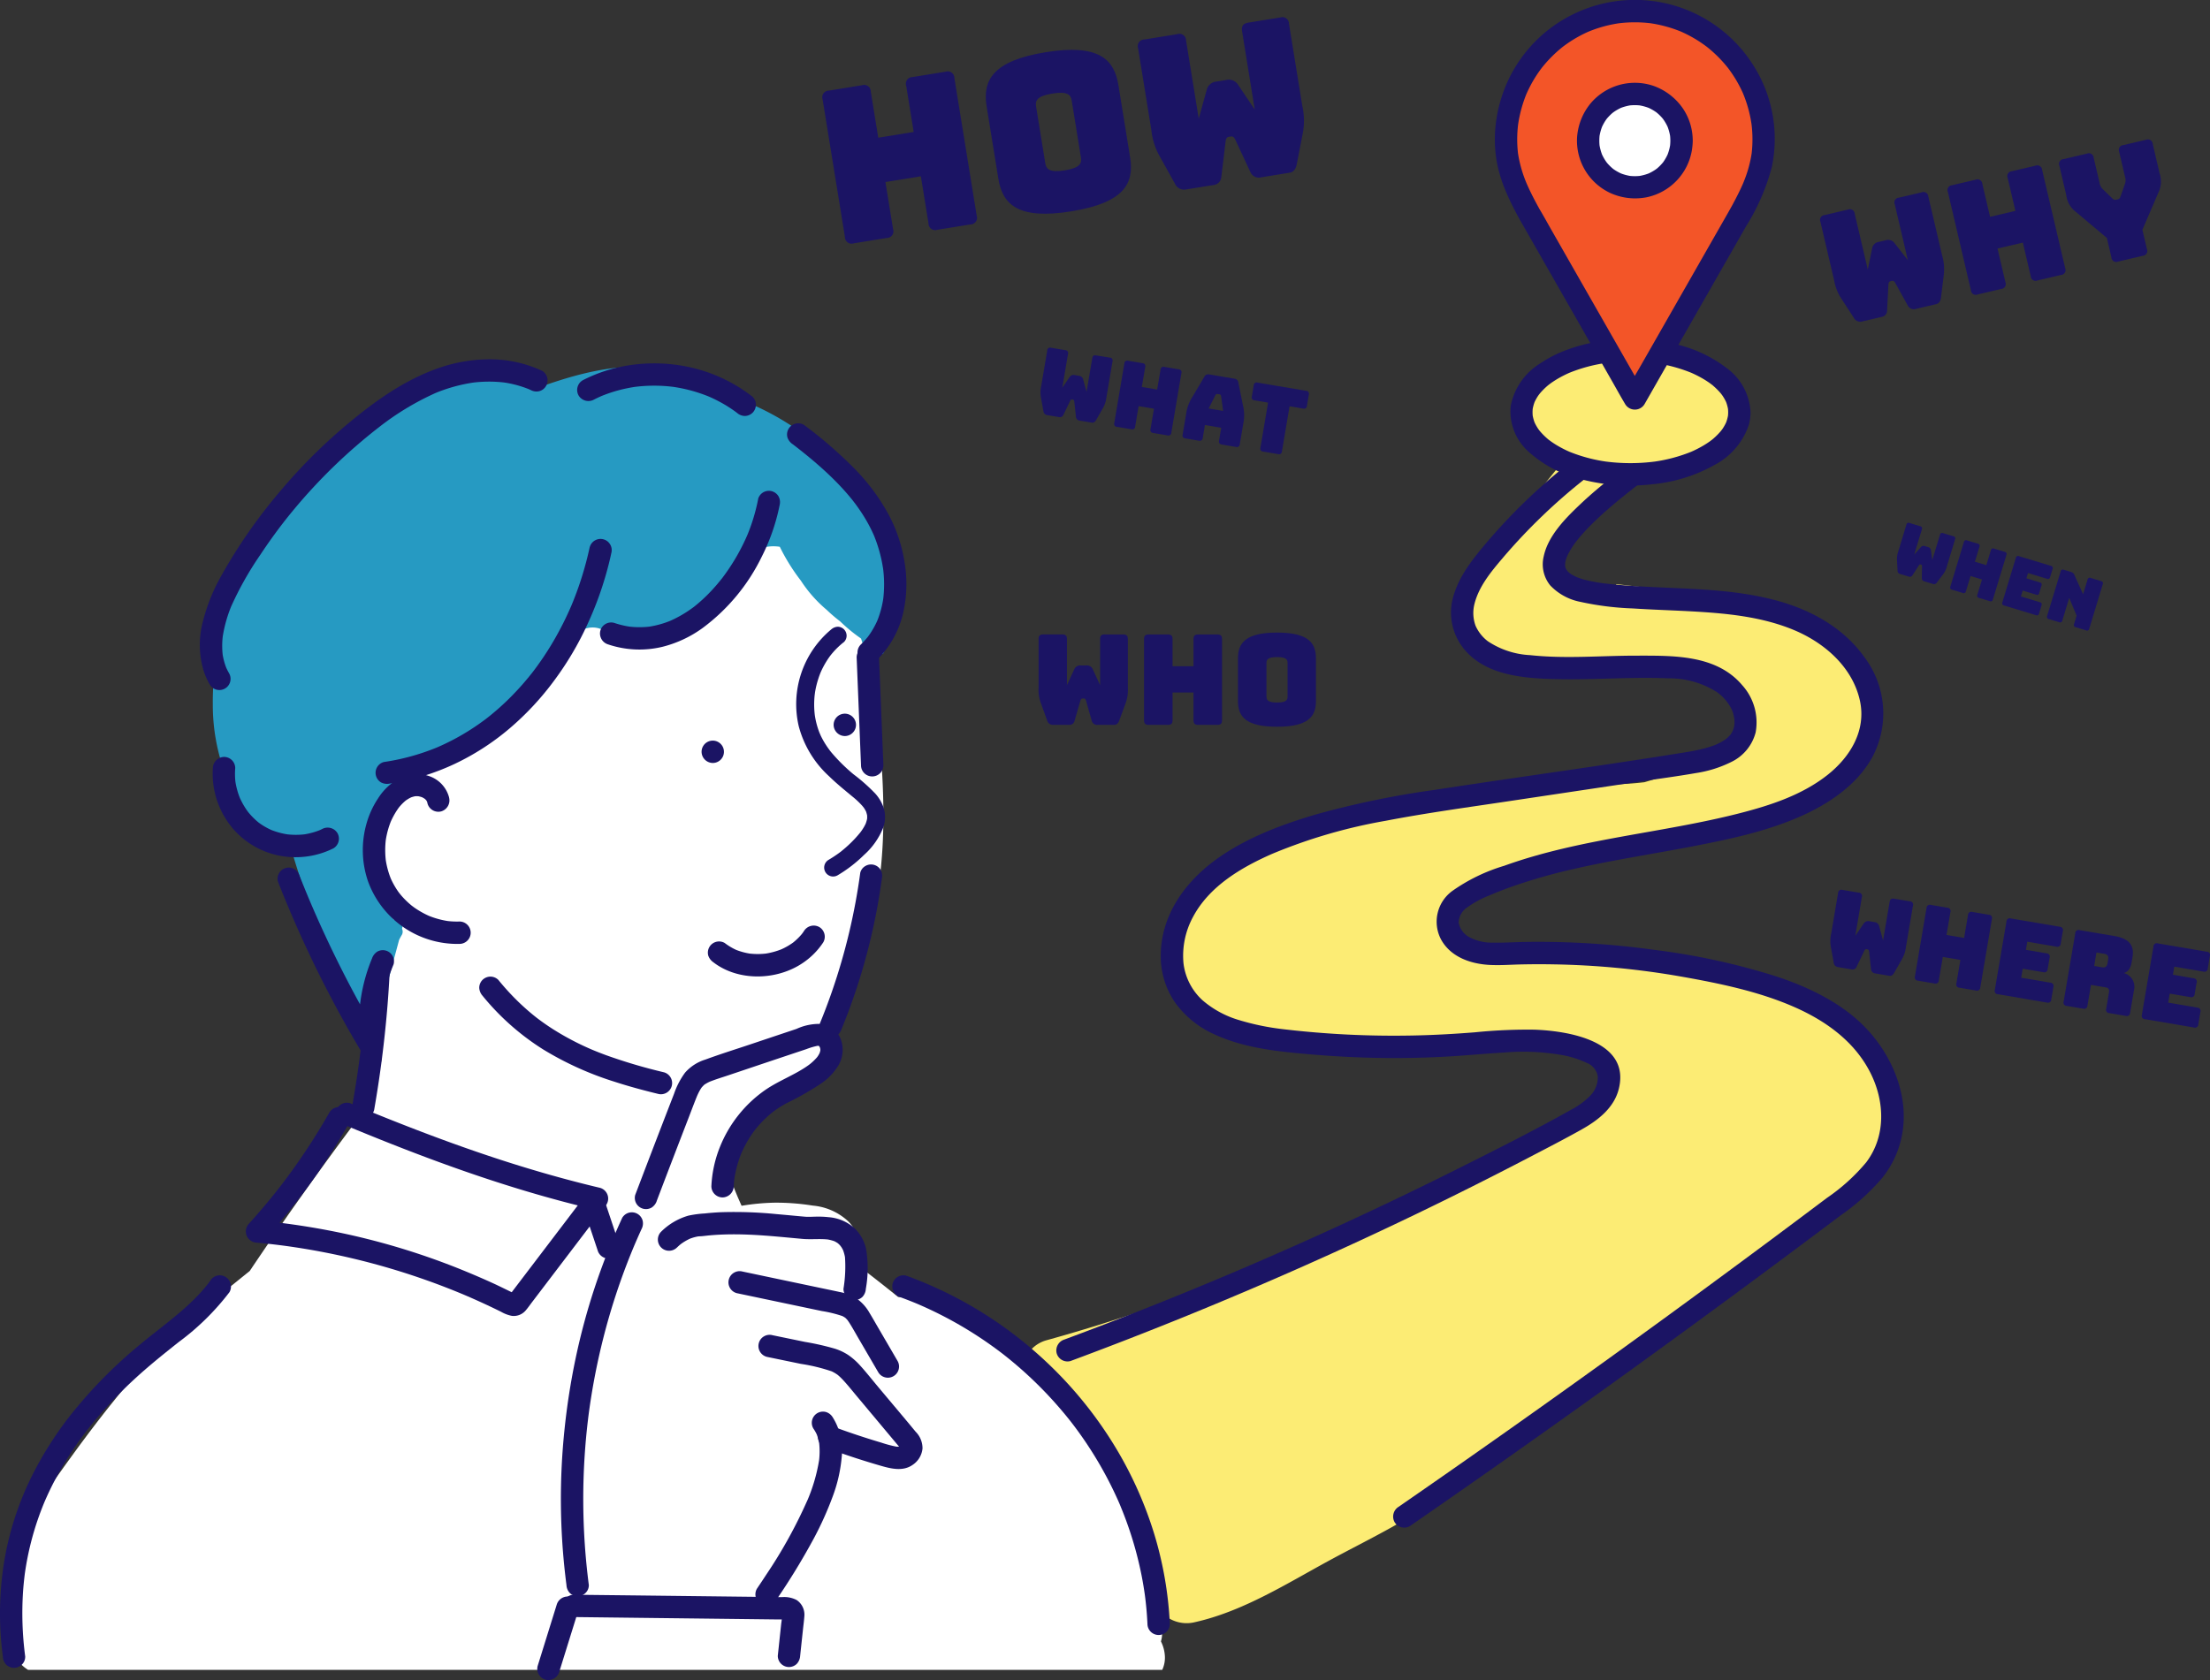
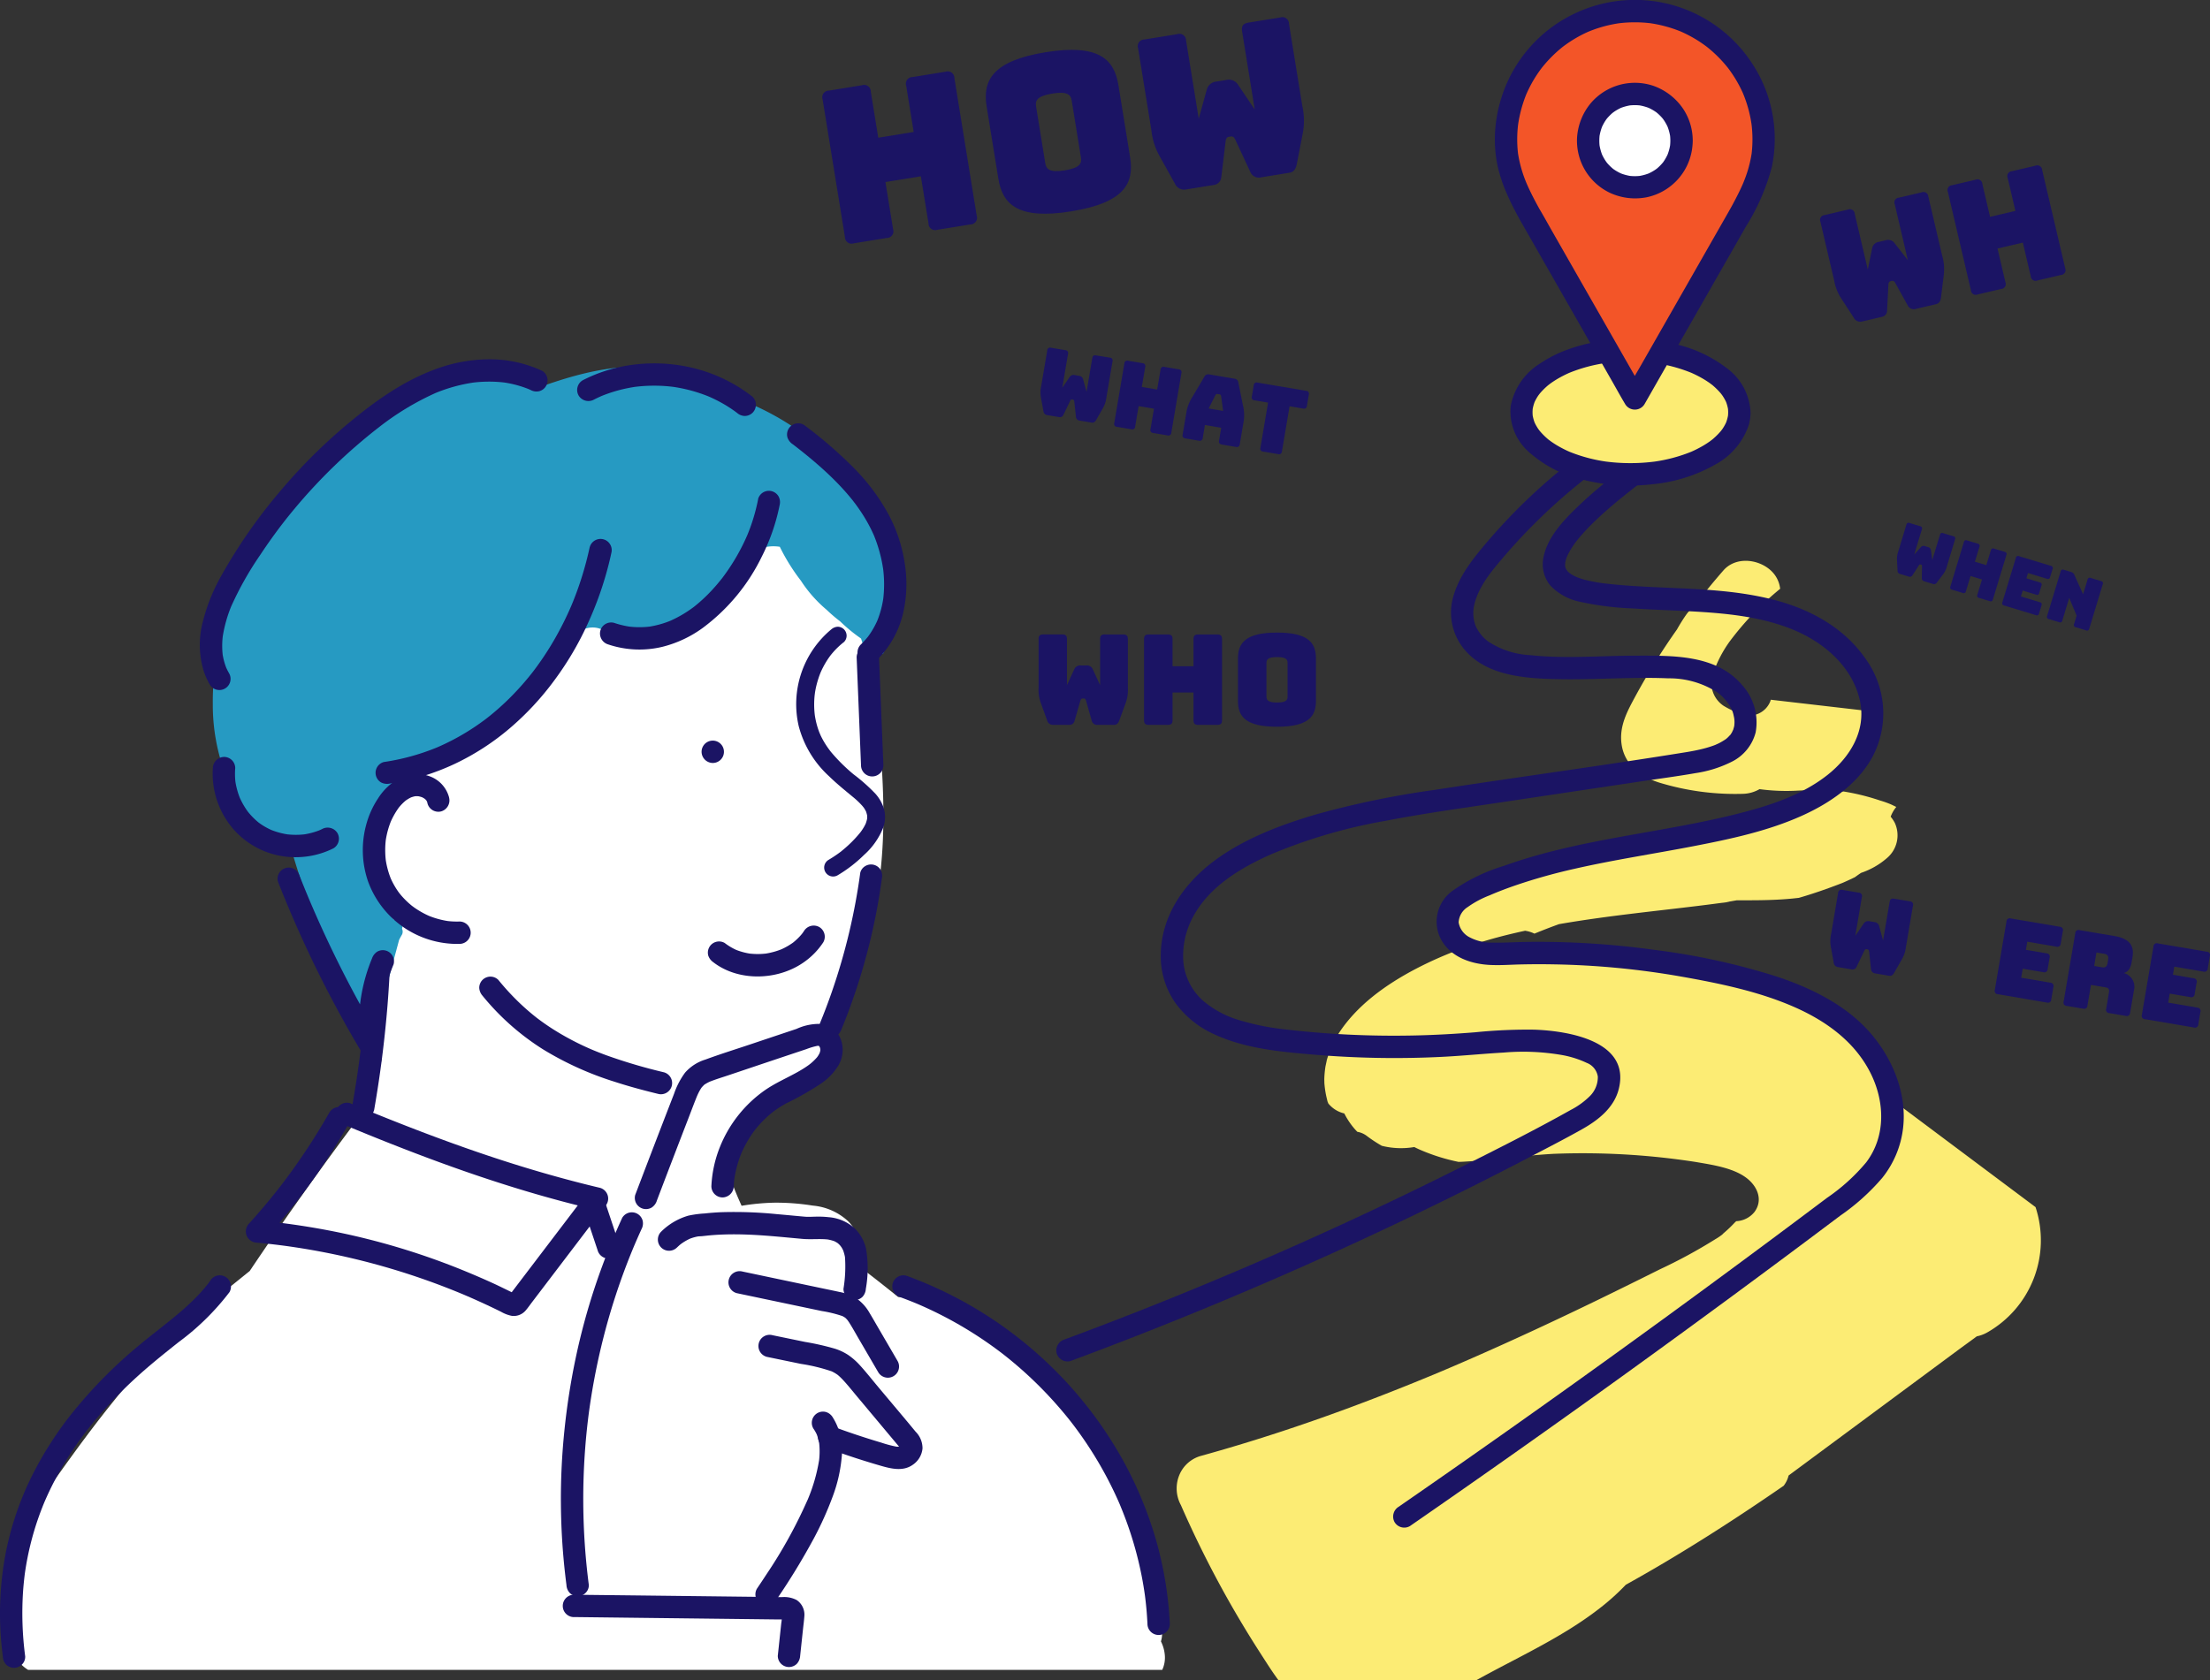
<svg xmlns="http://www.w3.org/2000/svg" width="325.879" height="247.8" viewBox="0 0 325.879 247.8">
  <rect x="0" y="0" width="325.879" height="247.8" fill="#333333" stroke="none" />
  <defs>
    <clipPath id="a">
      <rect width="325.879" height="247.8" transform="translate(0 0)" fill="none" />
    </clipPath>
  </defs>
  <g transform="translate(0 -0.005)">
    <g transform="translate(0 0.005)" clip-path="url(#a)">
      <path d="M244.853,277.979a3.9,3.9,0,0,0-.429-.362A38.941,38.941,0,0,0,223,251.906a6.629,6.629,0,0,0-2.351-.564,24.466,24.466,0,0,0-10.407-4.873c-6.548-1.289-12.782.238-18.9,2.4a21.568,21.568,0,0,0-3.9-1.631c-4.54-1.368-8.831-.352-13.022,1.539a53.644,53.644,0,0,0-15.989,11.311,55.692,55.692,0,0,0-11.093,16.087c-2.757,6.153-4.668,12.76-4.594,19.558a29.048,29.048,0,0,0,1.89,10.479,22.578,22.578,0,0,0,7.516,9.872,3.9,3.9,0,0,0,2.031.647,155.74,155.74,0,0,0,8.748,23.04c1.047,2.222,4.091,2.9,6.177,2.024a4.914,4.914,0,0,0,2.994-4.086,3.773,3.773,0,0,0,.509-2.252l-1.862-18.186-.443-4.33c-.055-.538-.122-1.076-.166-1.616.432-.2.872-.38,1.306-.573q1.636-.726,3.231-1.541a72.007,72.007,0,0,0,22.623-18.19q1.936-2.348,3.689-4.826a5.027,5.027,0,0,0,6.677,1.626,76.6,76.6,0,0,0,18.137-14.709q.407.6.828,1.184a17.656,17.656,0,0,0,8.96,10.741,20.219,20.219,0,0,0,5.86,3.322c.035.012.07.022.1.033q.466-.918.859-1.87.237-.61.476-1.218a49.37,49.37,0,0,0,1.956-7.329" transform="translate(-111.364 -191.912)" fill="#269ac2" />
-       <path d="M812.229,394.033c-2.245-6.721-7.707-11.853-14.139-14.567a26.375,26.375,0,0,0-7.811-1.973,11.128,11.128,0,0,0-2.387-1.095,26.6,26.6,0,0,0-4.463-.927c-1.884-.6-3.79-1.112-5.711-1.562q-1.476.078-2.957.157c-1.25.065-2.5.141-3.751.162-.27,0-.542.012-.813.011h-.058l-.056,0c-1.516.053-3.032.118-4.548.156a35.664,35.664,0,0,1-8.231-.489c-.4-.084-.805-.181-1.211-.288a3.969,3.969,0,0,1-1.994-.079,5.8,5.8,0,0,1-4.027-3.582c-.061-.087-.124-.172-.182-.263a3.38,3.38,0,0,1,.487-4.638c.025-.02.052-.037.078-.056-.07-.089-.137-.179-.209-.267.916-.245,1.834-.482,2.752-.721a15.5,15.5,0,0,1,1.421-.824,2.91,2.91,0,0,1,2.325-.131q5.272-1.318,10.577-2.5a106.5,106.5,0,0,0,11.152-2.212q.517-.136,1.033-.279,1.97-.371,3.944-.726a3.8,3.8,0,0,0,2.654-.042c3.217-1.277,6.4-2.646,9.521-4.141a5.022,5.022,0,0,0,5.4-1.02c4.225-3.92,8.227-8.317,8.863-14.294a14.067,14.067,0,0,0-1.444-7.629,11.291,11.291,0,0,0-6.432-5.535,3.886,3.886,0,0,0-2.013-.168,52.176,52.176,0,0,0-5.576-3.041,5.6,5.6,0,0,0-5.017,0,6.619,6.619,0,0,0-2.3-.68l-13.653-1.579-.286-.033c-.022.082-.044.164-.072.246a3.322,3.322,0,0,1-4.276,1.867,13.726,13.726,0,0,1-2.581-1.2,4.028,4.028,0,0,1-1.661-4.5,17.815,17.815,0,0,1,2.532-5.009,44.12,44.12,0,0,1,7.444-7.768,4.314,4.314,0,0,0-1.377-2.7c-1.863-1.71-5.181-2.084-7,0q-2.275,2.612-4.386,5.364a6.028,6.028,0,0,0-1.181,1.285c-.456.663-.879,1.349-1.274,2.052a97.921,97.921,0,0,0-6.126,9.846c-1.21,2.235-2.4,4.405-2.047,7.034.411,3.06,2.782,4.826,5.539,5.7a38.366,38.366,0,0,0,12.381,1.663,5.177,5.177,0,0,0,2.429-.69,29.507,29.507,0,0,0,5.742.21c1.488-.07,2.973-.13,4.462-.056a9.457,9.457,0,0,0,2.148.186l.144.022q.538.088,1.072.193a33.207,33.207,0,0,1,4.207,1.122,14.184,14.184,0,0,1,2.041.764l-.513-.215q.333.145.662.3c.069.032.136.066.2.1a4.978,4.978,0,0,0-.828,1.436,5.125,5.125,0,0,1,.613.918,4.391,4.391,0,0,1-1.205,5.223,11.206,11.206,0,0,1-3.751,2.136c-.226.137-.617.419-.927.645q-.385.186-.772.367t-.806.366l-.3.13c-2.108.815-4.227,1.563-6.4,2.188l-.138.014c-.277.029-.553.062-.83.089-1.666.162-3.34.226-5.012.245-1.058.012-2.113.013-3.166.01l-1,.173c-.106.018-.216.06-.323.07l-.036.009-.045.014c-.334.071-.69.095-1.029.14q-1.906.256-3.815.484c-2.829.343-5.662.66-8.492,1-3.833.461-7.665.966-11.47,1.628q-1.826.659-3.622,1.4a4.718,4.718,0,0,0-1.38-.426c-.2.044-.4.084-.6.129-2.351.53-4.341,1.05-6.377,1.7-.49.182-.979.368-1.464.56-.122.019-.243.04-.364.061a56.387,56.387,0,0,0-7.312,3.172c-4.455,2.338-8.721,5.4-11.412,9.586q-.228.355-.44.72c-.026.059-.221.427-.252.49q-.355.731-.64,1.494c-.165.445-.3.9-.433,1.351.142-.484-.117.589-.152.82a14.421,14.421,0,0,0-.162,1.785c0,.122.016.627.006.512.009.131.018.262.031.393a14.655,14.655,0,0,0,.232,1.533c.053.257.122.509.178.764.007.033.012.058.018.085l.128.323a4.306,4.306,0,0,0,2.356,1.47,11.2,11.2,0,0,0,1.356,2.082,8.4,8.4,0,0,0,.568.626,3.176,3.176,0,0,1,1.335.565,20.87,20.87,0,0,0,2.271,1.5,11.657,11.657,0,0,0,4.788.182c.221.111.443.218.667.32a28.325,28.325,0,0,0,5.864,1.87l.476-.017c4.518-.226,9-.917,13.517-1.171a108.7,108.7,0,0,1,20.928,1.193c2.519.439,6.052.9,8.009,2.769,1.293,1.234,1.874,3.022.705,4.611a3.653,3.653,0,0,1-2.693,1.36c-.112.108-.219.207-.285.277a18.528,18.528,0,0,1-1.542,1.466c-.06.051-.148.141-.234.232a9.106,9.106,0,0,1-1.045.7,75.882,75.882,0,0,1-8.165,4.433q-4.6,2.3-9.228,4.552c-6.05,2.933-12.145,5.777-18.3,8.476q-2.261.991-4.534,1.955l-.135.057-.2.083-1.139.475q-1.329.552-2.663,1.093-4.76,1.932-9.577,3.72c-7.193,2.664-14.486,5.053-21.88,7.1a4.852,4.852,0,0,0-3.206,2.864,5.155,5.155,0,0,0,.249,4.4,154.057,154.057,0,0,0,11.671,21.766c1.872,2.9,3.787,6.111,6.679,8.024l.32.655a3.961,3.961,0,0,0,.108.412,5.058,5.058,0,0,0,6.085,3.455c7.05-1.584,13.408-5.614,19.686-9.031,5.681-3.092,11.758-5.893,16.911-9.845a34.42,34.42,0,0,0,4.144-3.692c8.011-4.444,15.744-9.4,23.287-14.608.054-.079.11-.157.164-.237a3.945,3.945,0,0,0,.554-1.27l25.177-18.642c.845-.626,1.716-1.242,2.57-1.882a5.3,5.3,0,0,0,1.471-.537,15.633,15.633,0,0,0,7.193-18.526" transform="translate(-534.839 -233.022)" fill="#fcec74" />
+       <path d="M812.229,394.033c-2.245-6.721-7.707-11.853-14.139-14.567a26.375,26.375,0,0,0-7.811-1.973,11.128,11.128,0,0,0-2.387-1.095,26.6,26.6,0,0,0-4.463-.927c-1.884-.6-3.79-1.112-5.711-1.562q-1.476.078-2.957.157c-1.25.065-2.5.141-3.751.162-.27,0-.542.012-.813.011h-.058l-.056,0c-1.516.053-3.032.118-4.548.156a35.664,35.664,0,0,1-8.231-.489c-.4-.084-.805-.181-1.211-.288a3.969,3.969,0,0,1-1.994-.079,5.8,5.8,0,0,1-4.027-3.582c-.061-.087-.124-.172-.182-.263a3.38,3.38,0,0,1,.487-4.638c.025-.02.052-.037.078-.056-.07-.089-.137-.179-.209-.267.916-.245,1.834-.482,2.752-.721a15.5,15.5,0,0,1,1.421-.824,2.91,2.91,0,0,1,2.325-.131q5.272-1.318,10.577-2.5a106.5,106.5,0,0,0,11.152-2.212q.517-.136,1.033-.279,1.97-.371,3.944-.726a3.8,3.8,0,0,0,2.654-.042c3.217-1.277,6.4-2.646,9.521-4.141a5.022,5.022,0,0,0,5.4-1.02c4.225-3.92,8.227-8.317,8.863-14.294l-13.653-1.579-.286-.033c-.022.082-.044.164-.072.246a3.322,3.322,0,0,1-4.276,1.867,13.726,13.726,0,0,1-2.581-1.2,4.028,4.028,0,0,1-1.661-4.5,17.815,17.815,0,0,1,2.532-5.009,44.12,44.12,0,0,1,7.444-7.768,4.314,4.314,0,0,0-1.377-2.7c-1.863-1.71-5.181-2.084-7,0q-2.275,2.612-4.386,5.364a6.028,6.028,0,0,0-1.181,1.285c-.456.663-.879,1.349-1.274,2.052a97.921,97.921,0,0,0-6.126,9.846c-1.21,2.235-2.4,4.405-2.047,7.034.411,3.06,2.782,4.826,5.539,5.7a38.366,38.366,0,0,0,12.381,1.663,5.177,5.177,0,0,0,2.429-.69,29.507,29.507,0,0,0,5.742.21c1.488-.07,2.973-.13,4.462-.056a9.457,9.457,0,0,0,2.148.186l.144.022q.538.088,1.072.193a33.207,33.207,0,0,1,4.207,1.122,14.184,14.184,0,0,1,2.041.764l-.513-.215q.333.145.662.3c.069.032.136.066.2.1a4.978,4.978,0,0,0-.828,1.436,5.125,5.125,0,0,1,.613.918,4.391,4.391,0,0,1-1.205,5.223,11.206,11.206,0,0,1-3.751,2.136c-.226.137-.617.419-.927.645q-.385.186-.772.367t-.806.366l-.3.13c-2.108.815-4.227,1.563-6.4,2.188l-.138.014c-.277.029-.553.062-.83.089-1.666.162-3.34.226-5.012.245-1.058.012-2.113.013-3.166.01l-1,.173c-.106.018-.216.06-.323.07l-.036.009-.045.014c-.334.071-.69.095-1.029.14q-1.906.256-3.815.484c-2.829.343-5.662.66-8.492,1-3.833.461-7.665.966-11.47,1.628q-1.826.659-3.622,1.4a4.718,4.718,0,0,0-1.38-.426c-.2.044-.4.084-.6.129-2.351.53-4.341,1.05-6.377,1.7-.49.182-.979.368-1.464.56-.122.019-.243.04-.364.061a56.387,56.387,0,0,0-7.312,3.172c-4.455,2.338-8.721,5.4-11.412,9.586q-.228.355-.44.72c-.026.059-.221.427-.252.49q-.355.731-.64,1.494c-.165.445-.3.9-.433,1.351.142-.484-.117.589-.152.82a14.421,14.421,0,0,0-.162,1.785c0,.122.016.627.006.512.009.131.018.262.031.393a14.655,14.655,0,0,0,.232,1.533c.053.257.122.509.178.764.007.033.012.058.018.085l.128.323a4.306,4.306,0,0,0,2.356,1.47,11.2,11.2,0,0,0,1.356,2.082,8.4,8.4,0,0,0,.568.626,3.176,3.176,0,0,1,1.335.565,20.87,20.87,0,0,0,2.271,1.5,11.657,11.657,0,0,0,4.788.182c.221.111.443.218.667.32a28.325,28.325,0,0,0,5.864,1.87l.476-.017c4.518-.226,9-.917,13.517-1.171a108.7,108.7,0,0,1,20.928,1.193c2.519.439,6.052.9,8.009,2.769,1.293,1.234,1.874,3.022.705,4.611a3.653,3.653,0,0,1-2.693,1.36c-.112.108-.219.207-.285.277a18.528,18.528,0,0,1-1.542,1.466c-.06.051-.148.141-.234.232a9.106,9.106,0,0,1-1.045.7,75.882,75.882,0,0,1-8.165,4.433q-4.6,2.3-9.228,4.552c-6.05,2.933-12.145,5.777-18.3,8.476q-2.261.991-4.534,1.955l-.135.057-.2.083-1.139.475q-1.329.552-2.663,1.093-4.76,1.932-9.577,3.72c-7.193,2.664-14.486,5.053-21.88,7.1a4.852,4.852,0,0,0-3.206,2.864,5.155,5.155,0,0,0,.249,4.4,154.057,154.057,0,0,0,11.671,21.766c1.872,2.9,3.787,6.111,6.679,8.024l.32.655a3.961,3.961,0,0,0,.108.412,5.058,5.058,0,0,0,6.085,3.455c7.05-1.584,13.408-5.614,19.686-9.031,5.681-3.092,11.758-5.893,16.911-9.845a34.42,34.42,0,0,0,4.144-3.692c8.011-4.444,15.744-9.4,23.287-14.608.054-.079.11-.157.164-.237a3.945,3.945,0,0,0,.554-1.27l25.177-18.642c.845-.626,1.716-1.242,2.57-1.882a5.3,5.3,0,0,0,1.471-.537,15.633,15.633,0,0,0,7.193-18.526" transform="translate(-534.839 -233.022)" fill="#fcec74" />
      <path d="M6.092,532.236H173.326a4.266,4.266,0,0,0,.394-2,5.484,5.484,0,0,0-.584-2.2,4.127,4.127,0,0,0,.171-1.349,5.286,5.286,0,0,0-.8-2.613,8.185,8.185,0,0,0-.119-1.354,72.984,72.984,0,0,0-1.927-8.48,28.7,28.7,0,0,0-1.812-5.57,4.828,4.828,0,0,0-.536-3.505c-3.827-6.643-7.8-13.461-13.447-18.754-5.53-5.187-12.614-8.913-20.28-9.18q-2.589-2.09-5.232-4.117l-.048-.522c-.215-2.323-.327-4.743-2.075-6.512a8.762,8.762,0,0,0-5.232-2.326,34.013,34.013,0,0,0-5.675-.43,33.3,33.3,0,0,0-4.822.457c-.163-.351-.468-1-.06-.145a44.569,44.569,0,0,1-2.129-5.568c.029-.074.057-.149.086-.223.194-.485.134-.495.052-.263a16.185,16.185,0,0,1,1.429-2.78q.823-1.521,1.773-2.969c.092-.14.187-.279.28-.418a6.636,6.636,0,0,0,.8-.574l4.484-3.756a31.615,31.615,0,0,0,3.917-3.536,10.744,10.744,0,0,0,2.818-6.678,8.633,8.633,0,0,0-.174-2,34.472,34.472,0,0,0,2.26-3.622c6.033-11.184,5.863-24.385,4.8-36.7a57.073,57.073,0,0,0-2.716-14.415l-.11-.094a24.394,24.394,0,0,1-2.982-2.463,22.329,22.329,0,0,1-1.986-1.7,19.358,19.358,0,0,1-3.8-4.3,29.024,29.024,0,0,1-3.111-5,6.278,6.278,0,0,0-5.464,1.857,19.932,19.932,0,0,0-2.552,3.755q-.24.386-.5.758c-.078.113-.16.223-.242.334l-.143.176c-.4.451-.8.905-1.228,1.329q-.323.317-.661.618c-.076.067-.7.585-.655.559-.505.378-1.034.728-1.574,1.054q-.779.469-1.6.866-.3.148-.614.285c.044-.029-.714.267-.812.3q-.931.324-1.891.556-.368.089-.739.166c-.113.023-.953.159-.85.155a18.717,18.717,0,0,1-3.657.064c-.073-.006-.545-.063-.6-.064-.295-.048-.588-.1-.88-.165a18.517,18.517,0,0,1-2.039-.576,3.421,3.421,0,0,0-3.849,1.566,28.8,28.8,0,0,1-1.957,3.451c-.336.508-.692,1-1.052,1.492l-.1.137-.114.138c-.226.276-.449.553-.679.826a65.328,65.328,0,0,1-5.5,5.642c-1.2,1.117-2.424,2.215-3.643,3.318-4.447,1.131-8.756,2.916-11.8,6.484a15.509,15.509,0,0,0-3.924,9.2,10.545,10.545,0,0,0,1.093,5.2c.056.118.115.233.177.346-.167.53-.317,1.065-.461,1.6-.026.339-.051.678-.073,1.016a17.383,17.383,0,0,0,1.7,2.559.977.977,0,0,1,1.224,1.157c-.016.063-.032.125-.048.188a.972.972,0,0,1-.062.962c-.129.222-.249.446-.363.673-.668,2.523-1.383,5.039-1.984,7.577-.311,2.168-.607,4.338-.812,6.52a.806.806,0,0,1-.271.553q.221,1.412.5,2.808c-.033.2-.066.392-.1.589l-.857,3.66q-1.123,2.181-2.27,4.348-.221.246-.427.518Q46.376,462.057,38.771,473.4c-2.87,2.322-5.765,4.615-8.543,7.048a96.968,96.968,0,0,0-11.5,12.11c-4.319,5.349-8.269,10.975-12.188,16.619a4.206,4.206,0,0,0-.624,3.148,5.953,5.953,0,0,0-1.6,2.4,30.36,30.36,0,0,0-1.8,8.726,8.358,8.358,0,0,0,1.123,4.781,5.108,5.108,0,0,0,2.456,4" transform="translate(-1.948 -285.929)" fill="#fff" />
      <path d="M539.235,420.83a14.346,14.346,0,0,0-4.811,14.279,15.265,15.265,0,0,0,4.484,7.4c1.085,1.06,2.263,2.014,3.43,2.98a12.067,12.067,0,0,1,1.489,1.407,2.079,2.079,0,0,0,.16.194l-.1-.135c.033.045.066.089.1.135a4.707,4.707,0,0,1,.262.418c.04.071.074.145.112.217.135.255-.1-.29-.006-.016.06.183.109.363.155.55.069.286-.01-.33,0-.012,0,.122.013.243.008.365,0,.061-.009.121-.011.181q-.024.221.012-.081c-.01.06-.022.119-.035.178a5.285,5.285,0,0,1-.185.611c-.1.3.134-.257-.012.025-.057.111-.11.223-.17.332-.106.193-.222.38-.345.562q-.079.118-.163.232-.055.077-.112.152.167-.213.033-.044c-.277.34-.563.671-.863.992a18.58,18.58,0,0,1-1.861,1.729,2.575,2.575,0,0,1-.221.176c.3-.2-.048.035-.107.08q-.264.2-.536.384-.543.374-1.111.71a1.319,1.319,0,1,0,1.332,2.278,20.189,20.189,0,0,0,3.91-3.019,10.638,10.638,0,0,0,2.86-4.147,4.688,4.688,0,0,0,.043-2.7,6.024,6.024,0,0,0-1.224-2.144,26.12,26.12,0,0,0-3.245-2.884,25.938,25.938,0,0,1-3.3-3.27l-.173-.216c-.192-.24.125.171.009.011-.1-.137-.2-.272-.3-.41-.231-.328-.448-.666-.648-1.013q-.23-.4-.428-.815c-.047-.1-.235-.582-.081-.165-.06-.163-.131-.324-.191-.488a12,12,0,0,1-.487-1.726c-.03-.147-.057-.294-.081-.441-.012-.074-.023-.148-.035-.222-.044-.277.039.333.007.054-.037-.323-.067-.646-.082-.971a13.3,13.3,0,0,1,.045-1.876c.014-.149.038-.3.05-.448-.036.456,0,0,.018-.1q.078-.483.191-.959a14.318,14.318,0,0,1,.643-2c.1-.258-.13.292-.016.039.041-.091.081-.183.123-.274q.11-.238.231-.472.223-.433.478-.848.274-.447.586-.868c.044-.06.092-.118.135-.179-.239.34-.033.046.026-.026q.166-.2.34-.4A11.531,11.531,0,0,1,541.1,422.7a1.316,1.316,0,0,0,.387-.933,1.343,1.343,0,0,0-.387-.933,1.325,1.325,0,0,0-.933-.386,1.552,1.552,0,0,0-.933.386" transform="translate(-416.648 -328.005)" fill="#1b1464" />
      <path d="M425.746,330.6a27.785,27.785,0,0,1-1.689,5.53l.166-.394a30.642,30.642,0,0,1-3.811,6.561l-.115.15c.29-.382.144-.186.073-.1s-.161.2-.243.3q-.287.354-.585.7-.558.644-1.156,1.252-.616.624-1.277,1.2-.33.288-.672.563l-.137.109c-.248.2.266-.2.092-.07-.128.1-.256.193-.386.288a17.363,17.363,0,0,1-3.4,1.941l.394-.166a14.05,14.05,0,0,1-3.543.983l.438-.059a13.063,13.063,0,0,1-3.348-.006l.438.059a13.383,13.383,0,0,1-2.481-.589,1.66,1.66,0,0,0-2.028,1.152,1.688,1.688,0,0,0,1.152,2.028,14.483,14.483,0,0,0,7.963.364,17.17,17.17,0,0,0,6-2.808,28.717,28.717,0,0,0,8.694-10.509,29.674,29.674,0,0,0,2.633-7.613,1.767,1.767,0,0,0-.166-1.271,1.649,1.649,0,0,0-3.014.394" transform="translate(-313.952 -256.982)" fill="#1b1464" />
      <path d="M283.451,362.8a49.163,49.163,0,0,1-2.765,8.778l.166-.394a47.516,47.516,0,0,1-2.714,5.429q-.758,1.3-1.6,2.543-.42.62-.861,1.226-.214.295-.434.586l-.209.275c-.178.233.222-.285.094-.121l-.165.211a40.561,40.561,0,0,1-4,4.395q-1.076,1.017-2.228,1.949c-.177.143-.357.282-.535.424.462-.368.074-.058-.027.019s-.222.167-.334.25q-.594.439-1.207.854a34.322,34.322,0,0,1-5.88,3.2l.394-.166a33.259,33.259,0,0,1-8.058,2.24,1.646,1.646,0,0,0-.985.758,1.649,1.649,0,0,0,.592,2.256,1.925,1.925,0,0,0,1.271.166,34.544,34.544,0,0,0,9.538-2.887,36.7,36.7,0,0,0,8.15-5.263,41.994,41.994,0,0,0,6.626-7.138,45.753,45.753,0,0,0,4.831-8.191,50.837,50.837,0,0,0,3.261-9.351q.14-.582.265-1.168a1.649,1.649,0,1,0-3.18-.877" transform="translate(-196.495 -282.1)" fill="#1b1464" />
      <path d="M412.977,248.7a23.159,23.159,0,0,0-9.3-4.376,24.464,24.464,0,0,0-10.33-.019,22.461,22.461,0,0,0-5.435,1.954,1.66,1.66,0,0,0-.592,2.256,1.688,1.688,0,0,0,2.256.592q.673-.343,1.37-.637l-.394.166a21.432,21.432,0,0,1,5.322-1.441l-.438.059a22.83,22.83,0,0,1,6.025,0l-.438-.059a22.545,22.545,0,0,1,5.729,1.561l-.394-.166a21.381,21.381,0,0,1,2.359,1.179q.562.326,1.1.688.279.187.551.383.136.1.271.2c.1.071.434.333,0,0a1.805,1.805,0,0,0,1.166.483,1.678,1.678,0,0,0,1.166-.483,1.661,1.661,0,0,0,.483-1.166,1.588,1.588,0,0,0-.483-1.166" transform="translate(-301.992 -190.167)" fill="#1b1464" />
      <path d="M184.5,242.737a18.333,18.333,0,0,0-7.723-1.694,22.949,22.949,0,0,0-7.605,1.322c-4.9,1.721-9.16,4.744-13.124,8.035a80.346,80.346,0,0,0-10.3,10.266,77.666,77.666,0,0,0-8.45,12.144,27.207,27.207,0,0,0-2.816,6.949,13.255,13.255,0,0,0,.176,7.406,11.593,11.593,0,0,0,.842,1.845,1.649,1.649,0,0,0,2.848-1.665,9.615,9.615,0,0,1-.516-1.041l.166.394a9.6,9.6,0,0,1-.627-2.351q.029.219.059.438a12.2,12.2,0,0,1,.029-3.162q-.03.219-.059.438a19.9,19.9,0,0,1,1.431-4.958l-.166.394a47.89,47.89,0,0,1,4.271-7.582q1.221-1.848,2.542-3.626.309-.416.624-.828c.067-.087.424-.538.087-.115.137-.172.27-.347.406-.52q.67-.851,1.364-1.685a80.51,80.51,0,0,1,5.962-6.419q1.559-1.505,3.2-2.925.819-.71,1.658-1.4.419-.344.843-.681l.415-.329.228-.179.153-.118q-.309.239-.1.081a40.362,40.362,0,0,1,8.558-5.189l-.394.166a23.805,23.805,0,0,1,5.976-1.684l-.438.059a19.41,19.41,0,0,1,5.125-.029l-.438-.059a16.013,16.013,0,0,1,4,1.078l-.394-.166q.262.111.52.232a1.778,1.778,0,0,0,1.271.166,1.649,1.649,0,0,0,.394-3.014" transform="translate(-104.575 -188.048)" fill="#1b1464" />
      <path d="M142.617,509.45a12.516,12.516,0,0,0,3.13,9.118,12.154,12.154,0,0,0,8.974,4.023,12.457,12.457,0,0,0,5.673-1.307,1.659,1.659,0,0,0,.592-2.256,1.69,1.69,0,0,0-2.256-.592q-.271.134-.549.253l.394-.166a10.737,10.737,0,0,1-2.655.727l.438-.059a11.351,11.351,0,0,1-2.929.009l.438.059a11.118,11.118,0,0,1-2.825-.764l.394.166a10.291,10.291,0,0,1-1.775-.971q-.1-.071-.2-.144c-.051-.037-.306-.231-.066-.046s.023.017-.029-.025-.128-.106-.192-.159q-.379-.324-.726-.683-.332-.344-.632-.716c-.221-.274.156.21.053.072-.041-.056-.083-.111-.124-.167q-.146-.2-.284-.41a11.312,11.312,0,0,1-.942-1.758l.166.394a11.172,11.172,0,0,1-.771-2.8l.059.438a10.516,10.516,0,0,1-.055-2.239,1.656,1.656,0,0,0-1.649-1.649,1.691,1.691,0,0,0-1.649,1.649" transform="translate(-111.232 -396.154)" fill="#1b1464" />
      <path d="M186.192,584.129q2.051,5.2,4.422,10.259,2.306,4.91,4.922,9.666,1.469,2.671,3.034,5.287a1.655,1.655,0,0,0,2.059.675,1.575,1.575,0,0,0,.788-.675,1.947,1.947,0,0,0,.166-1.271l-.013-.1.059.438a24.426,24.426,0,0,1,0-6.38q-.029.219-.059.438a24.409,24.409,0,0,1,1.668-6.157,1.65,1.65,0,0,0-.166-1.271,1.649,1.649,0,0,0-2.256-.591,1.952,1.952,0,0,0-.758.985,25.458,25.458,0,0,0-1.934,10.285,27.983,27.983,0,0,0,.28,3.227l3.014-1.271a170.083,170.083,0,0,1-8.609-16.359q-1.076-2.348-2.081-4.728l.166.394q-.783-1.857-1.523-3.731a1.8,1.8,0,0,0-.758-.985,1.649,1.649,0,0,0-2.256.592,1.6,1.6,0,0,0-.166,1.271" transform="translate(-145.2 -454.072)" fill="#1b1464" />
      <path d="M256.057,522.688a4.544,4.544,0,0,0-2.978-3.183,5.421,5.421,0,0,0-4.335.325,8.53,8.53,0,0,0-3.167,2.976,13.045,13.045,0,0,0-1.739,3.849,14.234,14.234,0,0,0,.239,8.324,13.995,13.995,0,0,0,13.508,9.285,1.649,1.649,0,1,0,0-3.3,12.025,12.025,0,0,1-1.976-.1l.438.059a12.652,12.652,0,0,1-3.172-.878l.394.166a13.015,13.015,0,0,1-2.036-1.093q-.224-.148-.442-.305c-.078-.056-.153-.118-.232-.172.416.285.17.133.073.055q-.451-.361-.868-.763-.4-.387-.765-.809c-.117-.135-.224-.279-.341-.414.355.41.084.108.009.005q-.073-.1-.144-.2a11.6,11.6,0,0,1-1.151-2.081l.166.394a12.509,12.509,0,0,1-.859-3.176q.03.219.059.438a13.068,13.068,0,0,1,.009-3.383q-.03.219-.059.438a12.652,12.652,0,0,1,.838-3.094l-.166.394a11.969,11.969,0,0,1,.655-1.323q.183-.317.386-.621.106-.159.219-.314c.014-.019.08-.135.1-.137-.037,0-.271.342-.073.1a7.351,7.351,0,0,1,1.011-1.029c.268-.221-.283.2,0,0,.1-.073.206-.142.313-.208a5.182,5.182,0,0,1,.663-.343l-.394.166a4.365,4.365,0,0,1,1.005-.286l-.438.059a3.776,3.776,0,0,1,.929,0l-.438-.059a3.993,3.993,0,0,1,.969.26l-.394-.166a3.718,3.718,0,0,1,.5.261c.08.05.153.107.231.159-.439-.291-.2-.157-.094-.057.059.055.116.112.17.171.263.289-.187-.289-.044-.067a3.183,3.183,0,0,1,.263.479l-.166-.394a2.722,2.722,0,0,1,.138.468,1.659,1.659,0,0,0,2.028,1.152,1.69,1.69,0,0,0,1.152-2.028" transform="translate(-189.83 -405.041)" fill="#1b1464" />
      <path d="M528.663,287.062l.37.284c.274.21-.31-.241-.038-.029l.148.115q.406.316.809.636.733.583,1.452,1.184c.993.83,1.962,1.69,2.894,2.589.915.884,1.793,1.806,2.615,2.777q.285.336.561.68c.1.121.189.245.287.364-.353-.425.06.082.135.183q.567.763,1.082,1.564a22.171,22.171,0,0,1,1.756,3.3l-.166-.394a21.313,21.313,0,0,1,1.479,5.4l-.059-.438a18.26,18.26,0,0,1,.025,4.74l.059-.438a14.622,14.622,0,0,1-.991,3.7l.166-.394a12.707,12.707,0,0,1-1.146,2.121c-.114.169-.234.333-.354.5-.165.224.283-.355.022-.03q-.1.12-.2.239a12.478,12.478,0,0,1-.858.914,1.649,1.649,0,0,0,2.332,2.332,14.339,14.339,0,0,0,3.823-6.579,19.2,19.2,0,0,0,.337-7.7,22.319,22.319,0,0,0-2.259-7,30.135,30.135,0,0,0-5.1-6.948,63.658,63.658,0,0,0-7.518-6.517,1.653,1.653,0,0,0-1.271-.166,1.65,1.65,0,0,0-1.152,2.028,1.946,1.946,0,0,0,.758.985" transform="translate(-411.789 -221.554)" fill="#1b1464" />
      <path d="M574.528,435.209l.5,12.391q.071,1.755.143,3.509a1.649,1.649,0,0,0,3.3,0q-.252-6.2-.5-12.391-.071-1.755-.143-3.509a1.649,1.649,0,0,0-3.3,0" transform="translate(-448.209 -338.236)" fill="#1b1464" />
      <path d="M555.607,581.162a90.467,90.467,0,0,1-4.159,17.485q-.829,2.4-1.793,4.742a1.651,1.651,0,0,0,.166,1.271,1.649,1.649,0,0,0,2.256.592,1.936,1.936,0,0,0,.758-.986,90.447,90.447,0,0,0,5.135-17.224q.479-2.49.817-5a1.822,1.822,0,0,0-.166-1.271,1.649,1.649,0,0,0-2.256-.591,1.579,1.579,0,0,0-.758.985" transform="translate(-428.754 -452.447)" fill="#1b1464" />
      <path d="M428.957,712.835q2.355-6.195,4.744-12.377c.429-1.111.839-2.232,1.3-3.331l-.166.394c.126-.3.26-.592.415-.875.077-.14.158-.278.246-.412.04-.06.082-.119.122-.179.177-.266-.262.3-.046.061.1-.106.191-.215.3-.315.037-.035.151-.164.2-.176l-.188.145c.049-.036.1-.071.15-.106a5.609,5.609,0,0,1,.894-.474l-.394.166c.974-.41,2-.71,3-1.048l3.269-1.1q3.218-1.082,6.437-2.159l1.818-.607a10.169,10.169,0,0,1,1.82-.515l-.438.059a2.841,2.841,0,0,1,.6,0l-.438-.059a2.183,2.183,0,0,1,.434.113l-.394-.166a2.675,2.675,0,0,1,.317.169c.214.128-.249-.244-.137-.1a1.3,1.3,0,0,0,.128.126c.17.157-.137-.167-.12-.167s.088.128.1.151a2.6,2.6,0,0,1,.184.361l-.166-.394a2.874,2.874,0,0,1,.169.648l-.059-.438a2.759,2.759,0,0,1,0,.667l.059-.438a3.558,3.558,0,0,1-.212.758l.166-.394a4.279,4.279,0,0,1-.281.547c-.062.1-.13.2-.2.295-.031.045-.134.177.022-.025.179-.233-.011.008-.04.041a7.756,7.756,0,0,1-.937.91c-.082.069-.168.134-.25.2.394-.331.062-.051-.033.018q-.279.2-.569.389c-.374.243-.758.469-1.147.685-1.572.873-3.233,1.595-4.716,2.622a18.714,18.714,0,0,0-6.668,8.431,17.666,17.666,0,0,0-1.241,5.747,1.66,1.66,0,0,0,1.649,1.649,1.686,1.686,0,0,0,1.649-1.649q.033-.667.121-1.33l-.059.438a16.713,16.713,0,0,1,1.141-4.172l-.166.394a17.318,17.318,0,0,1,1.268-2.443q.354-.566.753-1.1c.073-.1.339-.412-.005,0,.071-.086.138-.175.208-.261q.21-.259.431-.51a16.389,16.389,0,0,1,1.984-1.9c.1-.083.422-.309-.006,0,.09-.065.177-.134.267-.2q.269-.2.547-.383c.411-.275.836-.528,1.267-.77a42.916,42.916,0,0,0,5.217-2.977,8.655,8.655,0,0,0,2.45-2.586,4.524,4.524,0,0,0,.457-3.6,3.638,3.638,0,0,0-2.654-2.525,7.978,7.978,0,0,0-3.971.717q-3.376,1.127-6.75,2.261c-2.224.748-4.475,1.446-6.676,2.258a6.538,6.538,0,0,0-3,1.93,11.557,11.557,0,0,0-1.625,3.119q-2.573,6.637-5.107,13.29l-.621,1.631a1.662,1.662,0,0,0,.166,1.271,1.649,1.649,0,0,0,2.256.592,1.879,1.879,0,0,0,.758-.985" transform="translate(-332.114 -535.711)" fill="#1b1464" />
      <path d="M444.011,818.339c.175-.17.354-.334.543-.489q.071-.058.142-.115-.321.245-.115.091c.1-.07.2-.142.3-.21a7.817,7.817,0,0,1,1.279-.688l-.394.166a6.684,6.684,0,0,1,1.63-.445l-.438.059c.27-.033.541-.034.811-.059.361-.034.72-.082,1.081-.114q.99-.089,1.984-.124c1.307-.047,2.615-.031,3.921.025,2.6.113,5.187.388,7.777.62,1.288.115,2.582-.055,3.87.1l-.438-.059a6.009,6.009,0,0,1,1.452.369l-.394-.166a4.386,4.386,0,0,1,.761.423c.16.109-.323-.268-.128-.1.046.039.093.078.138.118q.146.13.279.273c.039.042.077.087.115.13.188.209-.11-.108-.107-.146,0,.051.162.23.193.28a4.632,4.632,0,0,1,.341.658l-.166-.394a6.207,6.207,0,0,1,.4,1.521q-.03-.219-.059-.438a20.3,20.3,0,0,1-.215,4.8,1.645,1.645,0,0,0,.483,1.166,1.649,1.649,0,0,0,2.332,0,1.9,1.9,0,0,0,.483-1.166,17.24,17.24,0,0,0,.031-5.921,6.179,6.179,0,0,0-1.618-2.949,6.4,6.4,0,0,0-3.879-1.7,13.584,13.584,0,0,0-1.771-.082c-.593.005-1.2.057-1.787.005-1.37-.121-2.739-.256-4.109-.375a62.594,62.594,0,0,0-8.274-.282q-1.186.054-2.366.184a15.4,15.4,0,0,0-2.4.323,9.408,9.408,0,0,0-4.016,2.37,1.649,1.649,0,0,0,2.332,2.332" transform="translate(-344.199 -634.32)" fill="#1b1464" />
      <path d="M489.825,856.109l12.56,2.641a18.009,18.009,0,0,1,3.161.787l-.394-.166a4.2,4.2,0,0,1,.563.289c.077.048.148.1.225.153-.39-.247-.15-.113-.054-.023s.173.171.253.262.239.345-.028-.05c.1.152.213.3.312.454.492.772.933,1.58,1.394,2.371l2.878,4.937a1.649,1.649,0,1,0,2.848-1.665l-2.768-4.749c-.452-.775-.893-1.557-1.358-2.324a6.509,6.509,0,0,0-2-2.189,7.434,7.434,0,0,0-2.446-.906c-.89-.195-1.784-.376-2.676-.564l-5.421-1.14-6.172-1.3a1.649,1.649,0,1,0-.877,3.18" transform="translate(-381.198 -665.372)" fill="#1b1464" />
      <path d="M509.9,898.818l5.042,1.042A26.212,26.212,0,0,1,519.6,901l-.394-.166a6.539,6.539,0,0,1,.644.313q.145.081.285.172c.052.034.1.069.155.1s.279.208.058.037.072.063.122.106q.141.122.276.25c.181.172.354.352.523.536.707.772,1.359,1.6,2.031,2.4l4.337,5.183,1.2,1.433q.317.379.635.759a.744.744,0,0,1,.115.139c-.011-.037-.219-.308-.092-.118a2.683,2.683,0,0,1,.224.387l-.166-.394a1.627,1.627,0,0,1,.092.332l-.059-.438a1.485,1.485,0,0,1,0,.3l.059-.438a1.652,1.652,0,0,1-.078.291l.166-.394c-.039.09-.114.181-.144.271q.276-.34.114-.148-.053.059-.111.114-.188.165.149-.1-.065.047-.134.089a2.2,2.2,0,0,1-.286.143l.394-.166a2.472,2.472,0,0,1-.527.128l.438-.059a3.7,3.7,0,0,1-.813-.012l.438.059a17.139,17.139,0,0,1-2.437-.631q-1.225-.363-2.441-.754-2.433-.781-4.828-1.672a1.65,1.65,0,0,0-2.028,1.152,1.693,1.693,0,0,0,1.152,2.028q3.992,1.482,8.087,2.664c1.506.434,3.251.852,4.651-.122a3.278,3.278,0,0,0,1.479-2.439,3.458,3.458,0,0,0-1.02-2.475c-1.836-2.227-3.705-4.429-5.557-6.643-.894-1.068-1.759-2.172-2.7-3.2a9.913,9.913,0,0,0-1.646-1.445,7.883,7.883,0,0,0-2.015-.956,38.18,38.18,0,0,0-4.391-.994l-4.777-.987a1.649,1.649,0,0,0-.877,3.18" transform="translate(-396.856 -698.691)" fill="#1b1464" />
      <path d="M515.151,949.51a6,6,0,0,1,.6,1.083l-.166-.394a7.241,7.241,0,0,1,.479,1.821l-.059-.438a11.431,11.431,0,0,1-.046,2.967l.059-.438a25.381,25.381,0,0,1-1.874,6.315l.166-.394a70.874,70.874,0,0,1-6.075,11.011q-.69,1.059-1.4,2.107a1.66,1.66,0,0,0,.591,2.256,1.688,1.688,0,0,0,2.256-.591,101.022,101.022,0,0,0,5.568-9.125,49.305,49.305,0,0,0,2.726-6.053,22.1,22.1,0,0,0,1.368-5.963A9.106,9.106,0,0,0,518,947.845a1.768,1.768,0,0,0-.985-.758,1.65,1.65,0,0,0-1.862,2.422" transform="translate(-395.223 -738.816)" fill="#1b1464" />
      <path d="M385.2,814.23a99.767,99.767,0,0,0-4.06,10.3,97.105,97.105,0,0,0-2.781,10.3,102.516,102.516,0,0,0-1.69,10.872,98.538,98.538,0,0,0,.151,21.347q.077.666.164,1.332a1.813,1.813,0,0,0,.483,1.166,1.649,1.649,0,0,0,2.332,0,1.58,1.58,0,0,0,.483-1.166,98.476,98.476,0,0,1-.538-20.16q.216-2.844.6-5.672-.03.219-.059.438a98.474,98.474,0,0,1,1.839-9.846,96.807,96.807,0,0,1,2.844-9.617q.945-2.675,2.046-5.29l-.166.394q.581-1.378,1.2-2.737a1.783,1.783,0,0,0,.166-1.271,1.649,1.649,0,0,0-3.014-.394" transform="translate(-293.455 -634.592)" fill="#1b1464" />
      <path d="M238.443,648.6q-.346,6.523-1.216,13l.059-.438q-.433,3.21-.992,6.4a1.782,1.782,0,0,0,.166,1.271,1.649,1.649,0,0,0,3.014-.394q1.352-7.714,1.981-15.534.172-2.153.285-4.309a1.66,1.66,0,0,0-1.649-1.649,1.686,1.686,0,0,0-1.649,1.649" transform="translate(-184.307 -504.707)" fill="#1b1464" />
      <path d="M226.411,743c4.7,1.956,9.433,3.842,14.217,5.589,4.726,1.727,9.5,3.318,14.336,4.713q4.133,1.194,8.319,2.188a1.649,1.649,0,1,0,.877-3.18c-4.939-1.17-9.822-2.563-14.649-4.132-4.791-1.557-9.524-3.286-14.215-5.12q-4.023-1.573-8.008-3.238a1.65,1.65,0,0,0-1.271.166,1.649,1.649,0,0,0-.591,2.256,1.947,1.947,0,0,0,.985.758" transform="translate(-175.692 -577.108)" fill="#1b1464" />
      <path d="M599.667,858.8q1.353.494,2.681,1.054l-.394-.166a58.113,58.113,0,0,1,7.768,4q1.853,1.138,3.617,2.413.448.323.89.655l.409.31c.1.076.37.288-.053-.041l.218.169q.854.667,1.682,1.366a58.66,58.66,0,0,1,6.173,6.036q.713.808,1.4,1.642.347.424.687.855l.169.216.072.093c.107.137-.159-.207-.138-.179.109.147.222.29.333.436q1.3,1.716,2.465,3.526a56.163,56.163,0,0,1,4.108,7.589q.215.482.42.969L632,889.35a53.885,53.885,0,0,1,3.22,10.487q.306,1.553.518,3.122l-.059-.438q.3,2.213.406,4.444a1.649,1.649,0,0,0,3.3,0,54.509,54.509,0,0,0-2.282-13.192,57.077,57.077,0,0,0-5.267-12.052,59.7,59.7,0,0,0-7.9-10.617,60.741,60.741,0,0,0-10.03-8.622,59.744,59.744,0,0,0-11.865-6.29q-.745-.3-1.5-.569a1.65,1.65,0,0,0-2.029,1.152,1.692,1.692,0,0,0,1.152,2.028" transform="translate(-466.886 -667.455)" fill="#1b1464" />
      <path d="M475.565,626.368c3.719,2.856,9.41,2.676,13.21.073a10.865,10.865,0,0,0,2.988-3.023,1.661,1.661,0,0,0-.591-2.256,1.687,1.687,0,0,0-2.256.591c-.065.1-.131.2-.2.293-.047.066-.279.372-.082.115s-.036.04-.093.106-.138.159-.209.237a9.478,9.478,0,0,1-.967.909c-.05.041-.2.157.03-.02s.057-.044,0,0q-.126.094-.256.183-.274.189-.56.359a10.272,10.272,0,0,1-1.19.6l.394-.166a10.837,10.837,0,0,1-2.715.743l.438-.059a10.7,10.7,0,0,1-2.811,0l.438.059a9.7,9.7,0,0,1-2.424-.662l.394.166a8.746,8.746,0,0,1-1.875-1.1,1.652,1.652,0,0,0-1.271-.166,1.649,1.649,0,0,0-1.152,2.028,1.951,1.951,0,0,0,.758.985" transform="translate(-370.366 -484.427)" fill="#1b1464" />
      <path d="M321.883,658.008a36.743,36.743,0,0,0,8.968,7.938,47.088,47.088,0,0,0,10.5,4.75c2.109.686,4.251,1.264,6.405,1.788a1.649,1.649,0,1,0,.877-3.18,78.321,78.321,0,0,1-8.461-2.5q-1.141-.418-2.261-.889l.394.166a40.306,40.306,0,0,1-6.059-3.157q-.729-.466-1.433-.968-.33-.235-.654-.477-.163-.122-.324-.245c-.252-.192.325.254.076.058l-.193-.152a34.316,34.316,0,0,1-2.682-2.365,36.873,36.873,0,0,1-2.819-3.1,1.653,1.653,0,0,0-1.166-.483,1.678,1.678,0,0,0-1.166.483,1.66,1.66,0,0,0-.483,1.166,1.889,1.889,0,0,0,.483,1.166" transform="translate(-250.735 -511.142)" fill="#1b1464" />
      <path d="M472.179,500.159a1.649,1.649,0,1,0-1.649-1.649,1.668,1.668,0,0,0,1.649,1.649" transform="translate(-367.077 -387.621)" fill="#1b1464" />
-       <path d="M560.737,482.086a1.649,1.649,0,1,0-1.649-1.649,1.668,1.668,0,0,0,1.649,1.649" transform="translate(-436.164 -373.521)" fill="#1b1464" />
      <path d="M784.25,308.205a85.394,85.394,0,0,0-12.529,12.064c-1.908,2.257-3.807,4.649-4.692,7.517a8.5,8.5,0,0,0,1.423,7.929c3.271,4.108,9.188,4.445,14.024,4.542,5.384.108,10.768-.355,16.151-.124a13.088,13.088,0,0,1,7.213,2.045,6.824,6.824,0,0,1,1.959,2.172,3.879,3.879,0,0,1,.491,1.3,3.74,3.74,0,0,1,.1,1.3c-.006.1-.013.2-.026.294.046-.351,0-.035-.026.051-.058.2-.108.391-.176.584.126-.359-.087.153-.146.253s-.118.179-.173.272c-.166.28.2-.172-.059.072-.124.119-.234.254-.36.372-.08.075-.163.144-.245.216-.2.17.321-.211-.033.025a9.881,9.881,0,0,1-1.053.628c-.078.039-.7.308-.377.18-.178.07-.356.139-.536.2-.456.16-.921.3-1.389.417-.845.216-1.7.378-2.563.517-12.333,1.995-24.722,3.659-37.069,5.561a132.634,132.634,0,0,0-17.513,3.628c-5.3,1.568-10.752,3.633-15.181,7.008-4.321,3.292-7.575,8.012-7.655,13.608a12.04,12.04,0,0,0,2.184,7.222,14.316,14.316,0,0,0,5.412,4.44c4.632,2.232,9.881,2.706,14.935,3.135a141.123,141.123,0,0,0,18.956.33c3.041-.152,6.07-.464,9.11-.635a33.607,33.607,0,0,1,8.456.349,14.524,14.524,0,0,1,3.757,1.174,2.58,2.58,0,0,1,1.636,2.03,3.943,3.943,0,0,1-1.112,2.811,11.453,11.453,0,0,1-2.892,2.108c-5.321,2.99-10.8,5.739-16.251,8.473q-8.158,4.089-16.442,7.924-16.594,7.681-33.649,14.306-4.139,1.607-8.3,3.151a1.694,1.694,0,0,0-1.152,2.028,1.662,1.662,0,0,0,2.028,1.152q17.369-6.448,34.314-13.971,16.8-7.455,33.1-15.952c2.682-1.4,5.379-2.781,8.015-4.263,2.393-1.345,4.744-3.17,5.435-5.968,1.745-7.063-7.471-8.554-12.454-8.726a76.905,76.905,0,0,0-8.757.388c-3.1.247-6.194.418-9.3.475a139.187,139.187,0,0,1-18.989-.935,36.68,36.68,0,0,1-6.464-1.332,14.48,14.48,0,0,1-5.414-2.928,8.774,8.774,0,0,1-2.816-5.493,11.994,11.994,0,0,1,1.387-6.764c2.4-4.551,7.1-7.322,11.669-9.335a78.228,78.228,0,0,1,16.807-4.894c6.038-1.163,12.141-1.986,18.221-2.9l18.973-2.842c2.808-.421,5.631-.787,8.428-1.276A17.589,17.589,0,0,0,808,352.437a6.713,6.713,0,0,0,3.529-4.333,8.2,8.2,0,0,0-1.973-6.952c-3.85-4.564-10.27-4.361-15.695-4.364-5.189,0-10.4.485-15.578-.076a12.343,12.343,0,0,1-6.241-2.047,5.859,5.859,0,0,1-1.808-2.273,5.463,5.463,0,0,1-.2-3.1c.617-2.644,2.447-4.848,4.166-6.87a84.812,84.812,0,0,1,6.015-6.378q3.043-2.91,6.364-5.508a1.658,1.658,0,0,0,0-2.332,1.69,1.69,0,0,0-2.332,0" transform="translate(-552.646 -240.079)" fill="#1b1464" />
      <path d="M969.1,309.382c-2.429,1.883-4.861,3.768-7.1,5.884-2.2,2.078-4.848,4.7-5.5,7.779a4.933,4.933,0,0,0,.964,4.308,8.313,8.313,0,0,0,4.43,2.416,42.727,42.727,0,0,0,7.735.972c2.773.182,5.551.265,8.326.413,5.278.282,10.737.756,15.65,2.863,4.42,1.9,8.452,5.462,9.516,10.327.96,4.385-1.418,8.3-4.786,10.962-3.767,2.972-8.437,4.49-13.02,5.661-11.469,2.929-23.466,3.7-34.654,7.735a26.2,26.2,0,0,0-7.63,3.7,5.61,5.61,0,0,0-1.689,7.136c1.412,2.616,4.367,3.634,7.167,3.784,1.542.083,3.093-.039,4.635-.073q2.371-.052,4.743-.011a119.947,119.947,0,0,1,18.87,1.8c5.651,1,11.505,2.2,16.779,4.534,4.666,2.065,8.9,5.132,11.2,9.8,2.06,4.184,2.213,9.23-.677,13.059a28.3,28.3,0,0,1-5.8,5.256q-3.867,2.91-7.749,5.8-7.824,5.826-15.707,11.572-15.826,11.538-31.883,22.755-3.905,2.728-7.824,5.437a1.692,1.692,0,0,0-.592,2.256,1.663,1.663,0,0,0,2.256.591q16.11-11.138,31.994-22.6,15.862-11.445,31.491-23.208a32.12,32.12,0,0,0,6.179-5.566,14.411,14.411,0,0,0,3.065-7.363c.585-5.054-1.541-10.214-4.816-13.988-3.593-4.141-8.761-6.661-13.881-8.355a100.606,100.606,0,0,0-17.84-3.9,125.21,125.21,0,0,0-19.211-1.185c-1.56.026-3.123.138-4.683.1a6.962,6.962,0,0,1-3.619-.856,3.023,3.023,0,0,1-1.488-2.125,2.831,2.831,0,0,1,1.329-2.26,14.444,14.444,0,0,1,3.216-1.724c1.292-.564,2.616-1.059,3.948-1.518a83.313,83.313,0,0,1,8.569-2.4c5.836-1.333,11.76-2.218,17.634-3.355,5.4-1.045,10.876-2.21,15.915-4.474,4.183-1.88,8.368-4.747,10.533-8.915a13.749,13.749,0,0,0-1.182-14.3c-3.135-4.488-7.951-7.149-13.154-8.551-5.376-1.449-11.005-1.649-16.537-1.894-2.737-.121-5.477-.246-8.2-.549a22.873,22.873,0,0,1-3.432-.591,11.538,11.538,0,0,1-1.242-.406c-.253-.1.2.094-.035-.016-.089-.042-.177-.083-.265-.128a6.157,6.157,0,0,1-.536-.3c-.1-.066-.471-.376-.168-.108-.114-.1-.223-.206-.333-.312-.052-.05-.094-.11-.144-.162,0,0,.19.274.1.125a4.37,4.37,0,0,0-.234-.389c-.15-.189.031.057.048.124-.016-.062-.048-.121-.062-.184-.028-.124-.054-.255-.087-.377.088.33.01.182.019-.05,0-.082.034-.562,0-.287s.025-.115.043-.2c.032-.143.071-.285.115-.424s.1-.288.154-.432c-.135.375.044-.087.106-.212a12.9,12.9,0,0,1,1.176-1.871c.162-.22-.1.116.143-.185.126-.155.251-.31.38-.462q.423-.5.871-.981c.583-.626,1.192-1.229,1.815-1.815,1.245-1.17,2.55-2.276,3.881-3.347,1.021-.823,2.061-1.622,3.1-2.425a1.658,1.658,0,0,0,0-2.332,1.692,1.692,0,0,0-2.332,0" transform="translate(-728.865 -240.997)" fill="#1b1464" />
      <path d="M1052.477,244.121c0,5.056-7.2,9.154-16.072,9.154s-16.073-4.1-16.073-9.154,7.2-9.154,16.073-9.154,16.072,4.1,16.072,9.154" transform="translate(-795.999 -183.308)" fill="#fcec74" />
      <path d="M1045.031,238.3a5.733,5.733,0,0,1-.046.7q.03-.219.059-.438a5.818,5.818,0,0,1-.4,1.457l.166-.394a6.706,6.706,0,0,1-.405.795q-.1.172-.215.338c-.092.136-.464.6-.052.091a10.237,10.237,0,0,1-1.31,1.355c-.125.107-.253.208-.38.311.5-.405-.019.009-.151.1q-.426.3-.875.569a17,17,0,0,1-2.051,1.035l.394-.166a23.163,23.163,0,0,1-5.894,1.565l.438-.059a28.2,28.2,0,0,1-7.4,0l.438.059a23.161,23.161,0,0,1-5.894-1.565l.394.166a17.016,17.016,0,0,1-2.051-1.035q-.448-.268-.875-.569c-.132-.093-.65-.508-.152-.1-.127-.1-.256-.2-.38-.311a10.245,10.245,0,0,1-1.31-1.355c.413.51.04.045-.052-.091q-.112-.166-.215-.338a6.688,6.688,0,0,1-.405-.795l.166.394a5.824,5.824,0,0,1-.4-1.457l.059.438a5.528,5.528,0,0,1,0-1.4l-.059.438a5.823,5.823,0,0,1,.4-1.457l-.166.394a6.688,6.688,0,0,1,.405-.795q.1-.173.215-.338c.092-.136.465-.6.052-.092a10.27,10.27,0,0,1,1.31-1.355c.125-.106.253-.207.38-.311-.5.405.019-.009.152-.1q.426-.3.875-.569a17.013,17.013,0,0,1,2.051-1.035l-.394.166a23.161,23.161,0,0,1,5.894-1.565l-.438.059a28.2,28.2,0,0,1,7.4,0l-.438-.059a23.163,23.163,0,0,1,5.894,1.565l-.394-.166a17,17,0,0,1,2.051,1.035q.448.268.875.569c.132.093.65.508.151.1.127.1.256.2.38.311a10.262,10.262,0,0,1,1.31,1.355c-.413-.51-.041-.045.052.092q.112.166.215.338a6.706,6.706,0,0,1,.405.795l-.166-.394a5.818,5.818,0,0,1,.4,1.457q-.029-.22-.059-.438a5.732,5.732,0,0,1,.046.7,1.649,1.649,0,0,0,3.3,0,8.547,8.547,0,0,0-3.423-6.445,19.57,19.57,0,0,0-8.293-3.735,29.651,29.651,0,0,0-10.847-.216,23.072,23.072,0,0,0-4.5,1.184,18.032,18.032,0,0,0-3.953,2.007,9.472,9.472,0,0,0-4.351,6.285,7.991,7.991,0,0,0,2.67,6.771,17.838,17.838,0,0,0,7.851,4.065,28.355,28.355,0,0,0,10.375.7,23.077,23.077,0,0,0,9.255-2.9,10.418,10.418,0,0,0,4.974-5.892,7.3,7.3,0,0,0,.242-1.824,1.649,1.649,0,1,0-3.3,0" transform="translate(-790.202 -177.491)" fill="#1b1464" />
      <path d="M1013.486,37.372l15.549,27.237,15.546-27.237c2.033-3.708,3.448-6.851,3.448-10.912a19,19,0,0,0-37.99,0c0,4.061,1.424,7.225,3.448,10.912" transform="translate(-787.969 -5.826)" fill="#f35528" />
      <path d="M1006.219,32.383l1.549,2.713,3.719,6.514,4.5,7.877,3.873,6.785c.628,1.1,1.235,2.214,1.885,3.3l.027.047a1.664,1.664,0,0,0,2.848,0l1.94-3.4,4.467-7.825,5-8.759,3.544-6.21a31.918,31.918,0,0,0,3.829-8.811,20.26,20.26,0,0,0-2.854-15.162,20.629,20.629,0,0,0-26.372-7.381A20.547,20.547,0,0,0,1004.4,12.1a21.166,21.166,0,0,0-1.826,7.5,18.977,18.977,0,0,0,.31,4.519,21.062,21.062,0,0,0,1.391,4.353c.57,1.342,1.243,2.637,1.944,3.915a1.665,1.665,0,0,0,2.256.592,1.683,1.683,0,0,0,.592-2.256c-.391-.713-.775-1.432-1.135-2.161q-.259-.523-.5-1.055c-.079-.174-.156-.349-.232-.525-.14-.321.151.368.019.045l-.107-.262a18.583,18.583,0,0,1-1.173-4.314q.03.219.059.438a18.2,18.2,0,0,1,.017-4.785l-.059.438a19.543,19.543,0,0,1,1.251-4.68c.1-.25-.166.383-.033.079.041-.093.081-.185.123-.277q.125-.276.258-.548.258-.525.547-1.033a19.027,19.027,0,0,1,1.3-1.977l.09-.12c.115-.155-.242.307-.121.156l.162-.206q.2-.248.406-.49.377-.44.781-.857A19.083,19.083,0,0,1,1012.455,7l.205-.163c.194-.154-.157.122-.156.12a1.014,1.014,0,0,1,.119-.09q.24-.18.485-.353.491-.346,1-.66a18.939,18.939,0,0,1,2.065-1.1c.1-.047.208-.092.312-.138.064-.029.239-.1-.022.009-.279.118-.052.022.014,0q.318-.129.639-.246.63-.23,1.274-.414a19.179,19.179,0,0,1,2.7-.562l-.438.059a19.47,19.47,0,0,1,5.077,0l-.438-.059a19.533,19.533,0,0,1,4.68,1.251c.25.1-.383-.166-.079-.033l.277.122q.276.125.548.258.525.258,1.033.547a19.008,19.008,0,0,1,1.977,1.3l.12.09c.155.115-.307-.242-.156-.121l.206.162q.248.2.489.406.44.378.857.781a19.109,19.109,0,0,1,1.587,1.74l.163.205c.154.194-.122-.157-.12-.156a.968.968,0,0,1,.091.119q.18.24.353.485.345.491.66,1a18.932,18.932,0,0,1,1.1,2.065c.047.1.092.208.138.312.028.064.1.239-.009-.022-.118-.279-.022-.052,0,.013q.129.318.246.639.23.629.414,1.274a19.191,19.191,0,0,1,.563,2.7l-.059-.438a18.215,18.215,0,0,1,.018,4.783q.03-.219.059-.438a18.271,18.271,0,0,1-1.068,4.045c-.068.175-.139.35-.209.524-.1.252.048-.111.056-.132-.035.088-.075.175-.113.262q-.232.531-.485,1.052c-.321.665-.662,1.32-1.012,1.97-.244.452-.5.9-.752,1.344l-3.288,5.761-4.909,8.6-4.553,7.976c-.77,1.349-1.574,2.684-2.312,4.051-.01.019-.022.038-.033.057h2.848l-1.549-2.713-3.719-6.514-4.5-7.877-3.873-6.785c-.628-1.1-1.235-2.214-1.884-3.3l-.027-.047a1.649,1.649,0,0,0-2.848,1.665" transform="translate(-782.125 -0.005)" fill="#1b1464" />
      <path d="M1078.885,69.922A6.887,6.887,0,1,1,1072,63.035a6.887,6.887,0,0,1,6.887,6.887" transform="translate(-830.933 -49.177)" fill="#fff" />
      <path d="M1071.377,64.063a7.532,7.532,0,0,1-.06.916q.03-.219.059-.438a7.1,7.1,0,0,1-.488,1.782l.166-.394a7.068,7.068,0,0,1-.6,1.116c-.06.09-.124.177-.186.266-.128.183.127-.157.127-.162,0,.029-.091.113-.113.14q-.207.249-.436.479t-.451.413c-.046.038-.094.075-.14.114-.143.122.318-.231.162-.126-.09.06-.175.127-.265.188a7.082,7.082,0,0,1-1.146.623l.394-.166a7.107,7.107,0,0,1-1.782.488l.438-.059a7.232,7.232,0,0,1-1.831,0l.438.059a7.108,7.108,0,0,1-1.781-.488l.394.166a7.064,7.064,0,0,1-1.115-.6c-.09-.06-.177-.124-.266-.186-.183-.128.157.127.162.127-.029,0-.113-.091-.14-.113q-.249-.207-.479-.436t-.413-.451c-.039-.046-.075-.094-.114-.14-.122-.143.231.318.126.162-.06-.089-.127-.175-.188-.265a7.049,7.049,0,0,1-.623-1.146l.166.394a7.106,7.106,0,0,1-.488-1.782l.059.438a7.23,7.23,0,0,1,0-1.831l-.059.438a7.107,7.107,0,0,1,.488-1.782l-.166.394a7.076,7.076,0,0,1,.6-1.116c.06-.09.124-.177.186-.266.128-.183-.127.157-.127.162,0-.029.091-.113.113-.14q.207-.249.436-.479t.451-.413c.046-.038.094-.075.139-.114.143-.122-.318.231-.162.126.089-.06.175-.127.265-.188a7.091,7.091,0,0,1,1.145-.623l-.394.166a7.1,7.1,0,0,1,1.781-.488l-.438.059a7.253,7.253,0,0,1,1.831,0l-.438-.059a7.1,7.1,0,0,1,1.782.488l-.394-.166a7.091,7.091,0,0,1,1.116.6c.09.06.177.124.266.186.183.128-.157-.127-.161-.127.029,0,.113.091.14.113q.249.207.479.436t.413.451c.038.046.075.094.114.14.122.143-.231-.318-.126-.162.06.089.127.175.188.265a7.069,7.069,0,0,1,.623,1.146l-.166-.394a7.1,7.1,0,0,1,.488,1.782l-.059-.438a7.532,7.532,0,0,1,.06.916,1.649,1.649,0,0,0,3.3,0,8.464,8.464,0,0,0-1.52-4.853,8.886,8.886,0,0,0-4.186-3.2,8.542,8.542,0,0,0-9.324,2.521,8.834,8.834,0,0,0-2.017,4.953,8.5,8.5,0,0,0,4.849,8.28,8.852,8.852,0,0,0,5.462.639,8.536,8.536,0,0,0,6.6-6.839,10.17,10.17,0,0,0,.141-1.5,1.649,1.649,0,0,0-3.3,0" transform="translate(-825.074 -43.318)" fill="#1b1464" />
      <path d="M379.056,1073.137l12.362.145,12.307.144,3.461.041,1.758.021c.533.006,1.078-.021,1.609.037l-.438-.059a1.569,1.569,0,0,1,.377.1l-.394-.166c.229.118-.244-.246-.115-.107.111.119-.23-.361-.1-.111l-.166-.394a1.348,1.348,0,0,1,.076.3q-.03-.219-.059-.438a7.8,7.8,0,0,1-.108,1.437q-.084.786-.167,1.572-.17,1.6-.341,3.2a1.649,1.649,0,0,0,.483,1.166,1.649,1.649,0,0,0,2.332,0,1.89,1.89,0,0,0,.483-1.166l.416-3.9c.067-.631.153-1.263.2-1.9a2.6,2.6,0,0,0-1.133-2.433,3.954,3.954,0,0,0-2.18-.428l-1.978-.023-3.956-.046-15.823-.185-8.9-.1a1.649,1.649,0,1,0,0,3.3" transform="translate(-294.428 -834.623)" fill="#1b1464" />
-       <path d="M363.19,1072.275l-2.809,9.037a1.664,1.664,0,0,0,1.152,2.028,1.684,1.684,0,0,0,2.028-1.151l2.809-9.037a1.664,1.664,0,0,0-1.152-2.029,1.684,1.684,0,0,0-2.028,1.152" transform="translate(-281.098 -835.587)" fill="#1b1464" />
      <path d="M177.183,743.6q-1.986,3.492-4.264,6.806-1.131,1.645-2.331,3.24-.285.379-.574.755c-.025.032-.229.3-.054.07s-.03.038-.055.07l-.338.432q-.633.8-1.284,1.593-1.428,1.733-2.938,3.4a1.668,1.668,0,0,0-.341,1.8,1.692,1.692,0,0,0,1.507,1.014q2.2.2,4.394.5l-.438-.059a104.855,104.855,0,0,1,20.967,5.07q2.89,1.023,5.716,2.214l-.394-.166q2.338.987,4.627,2.085.566.272,1.129.551a5.158,5.158,0,0,0,1.587.6,2.305,2.305,0,0,0,2.034-.791c.346-.4.655-.848.977-1.272l6.691-8.795,3.776-4.963-3.014-.394,2.185,6.544a1.649,1.649,0,0,0,3.18-.877l-2.185-6.544a1.667,1.667,0,0,0-1.371-1.181,1.576,1.576,0,0,0-.855.113,1.84,1.84,0,0,0-.788.675l-8.977,11.8-1.258,1.654-.629.827-.132.174c-.233.307.261-.27.042-.061-.015.014-.11.11-.11.113-.006-.078.393-.231.076-.1l.394-.166-.074.021.438-.059a.612.612,0,0,1-.181.01l.438.059a1.472,1.472,0,0,1-.355-.1l.394.166c-1.165-.542-2.308-1.132-3.477-1.667-1.272-.582-2.556-1.137-3.848-1.673q-3.528-1.463-7.157-2.666a104.852,104.852,0,0,0-14.9-3.755q-4.424-.776-8.9-1.187l1.166,2.815a96.648,96.648,0,0,0,9.989-13.1q1.231-1.938,2.365-3.934a1.649,1.649,0,1,0-2.848-1.665" transform="translate(-128.624 -579.487)" fill="#1b1464" />
      <path d="M3.72,911.867a48.5,48.5,0,0,1-.307-9.793q.1-1.33.275-2.652-.029.219-.058.438a43.068,43.068,0,0,1,2.095-8.649q.424-1.191.916-2.356l-.166.394a46.9,46.9,0,0,1,3.494-6.679q1-1.59,2.114-3.1.281-.382.568-.759l.144-.189c.189-.247-.255.328-.064.083q.146-.188.294-.375.62-.784,1.267-1.546a66.307,66.307,0,0,1,5.517-5.736c2.1-1.941,4.32-3.718,6.557-5.491a37.118,37.118,0,0,0,7.469-7.347A1.665,1.665,0,0,0,34,856.836a1.649,1.649,0,0,0-3.014-.394q-.136.19-.275.378l-.112.149c-.206.276.245-.307.03-.039-.194.242-.389.483-.592.718-.384.447-.785.879-1.2,1.3-.853.865-1.76,1.676-2.69,2.457-1.838,1.545-3.766,2.98-5.61,4.518a69.219,69.219,0,0,0-9.146,9.1,52.621,52.621,0,0,0-6.82,10.466A44.951,44.951,0,0,0,.727,897.2,47.712,47.712,0,0,0,.234,910.23q.081.82.188,1.637A1.813,1.813,0,0,0,.9,913.033a1.649,1.649,0,0,0,2.332,0,1.58,1.58,0,0,0,.483-1.166" transform="translate(0 -667.515)" fill="#1b1464" />
      <path d="M556.209,73.327a.985.985,0,0,1-1.309-.944l-3.286-20.275a.985.985,0,0,1,.944-1.309l4.849-.786a.984.984,0,0,1,1.309.944l1.1,6.79,5.225-.847-1.1-6.79a.985.985,0,0,1,.944-1.309l4.85-.786a.985.985,0,0,1,1.309.944l3.286,20.275a.984.984,0,0,1-.944,1.309l-4.85.786a.985.985,0,0,1-1.309-.944L566.1,63.439l-5.225.847L562,71.231a.985.985,0,0,1-.944,1.309Z" transform="translate(-430.312 -37.437)" fill="#1b1464" />
      <path d="M673.761,57.269c-7.822,1.268-10.147-.988-10.765-4.806l-1.729-10.669c-.618-3.817.869-6.724,8.691-7.992s10.12,1.025,10.739,4.842l1.729,10.669c.619,3.817-.843,6.687-8.665,7.955m-.979-6.039c2.284-.37,2.527-1.052,2.39-1.9l-1.364-8.417c-.132-.813-.578-1.383-2.862-1.013-2.253.365-2.527,1.052-2.395,1.865l1.364,8.417c.137.844.614,1.41,2.867,1.044" transform="translate(-515.781 -26.098)" fill="#1b1464" />
      <path d="M784.158,11.64a.985.985,0,0,1,1.309.944l1.968,12.14a9.858,9.858,0,0,1,.066,3.971l-.875,4.509c-.118.661-.412,1.223-1.069,1.329l-4.161.675A1.366,1.366,0,0,1,779.8,34.5l-2.265-4.867c-.192-.387-.4-.481-.65-.441l-.282.046c-.25.041-.418.2-.477.623l-.644,5.338a1.275,1.275,0,0,1-1.162,1.152l-4.13.669a1.479,1.479,0,0,1-1.559-.9l-2.264-4.064a9.846,9.846,0,0,1-1.192-3.788l-1.958-12.078a.985.985,0,0,1,.944-1.309l4.819-.781a.985.985,0,0,1,1.309.944l1.866,11.514,1.176-4.237a1.615,1.615,0,0,1,1.5-1.239l1.314-.213a1.615,1.615,0,0,1,1.815.7l2.454,3.648L778.552,13.7c-.127-.782.131-1.177.944-1.309Z" transform="translate(-595.395 -9.059)" fill="#1b1464" />
      <path d="M708.018,234.661a.427.427,0,0,1,.405.57l-.89,5.256a4.274,4.274,0,0,1-.528,1.638l-.989,1.728c-.141.255-.34.444-.624.4l-1.8-.3a.592.592,0,0,1-.554-.512l-.249-2.313c-.024-.185-.1-.253-.2-.271l-.122-.021c-.108-.018-.2.022-.283.189l-1.01,2.1a.552.552,0,0,1-.638.31l-1.788-.3a.641.641,0,0,1-.513-.588l-.361-1.984a4.276,4.276,0,0,1,.04-1.721l.885-5.228a.427.427,0,0,1,.57-.405l2.086.353a.427.427,0,0,1,.405.57l-.844,4.985,1.075-1.574a.7.7,0,0,1,.789-.3l.569.1a.7.7,0,0,1,.647.541l.5,1.84.844-4.985c.057-.339.218-.465.57-.4Z" transform="translate(-544.377 -181.915)" fill="#1b1464" />
      <path d="M747.679,251.709a.427.427,0,0,1-.405-.57l1.486-8.777a.427.427,0,0,1,.57-.4l2.1.355a.427.427,0,0,1,.405.57l-.5,2.939,2.262.383.5-2.939a.427.427,0,0,1,.57-.405l2.1.356a.427.427,0,0,1,.405.57l-1.486,8.777a.427.427,0,0,1-.57.4l-2.1-.356a.426.426,0,0,1-.4-.57l.509-3.007-2.262-.383-.509,3.007a.427.427,0,0,1-.57.405Z" transform="translate(-582.966 -188.749)" fill="#1b1464" />
      <path d="M795.506,260.936l-1.991-.337a.427.427,0,0,1-.4-.57l.605-3.576a6.381,6.381,0,0,1,.895-2.078l1.7-2.875a.646.646,0,0,1,.766-.33l3.644.617a.639.639,0,0,1,.6.561l.658,3.274a6.376,6.376,0,0,1,.161,2.257l-.605,3.576a.427.427,0,0,1-.57.4l-2.045-.346c-.366-.062-.5-.239-.446-.577l.321-1.9-2.4-.406-.321,1.9a.426.426,0,0,1-.57.4m1.444-4.744,2.127.36-.289-2.167c-.04-.174-.11-.255-.218-.273l-.339-.058c-.108-.018-.2.036-.3.187Z" transform="translate(-618.724 -195.934)" fill="#1b1464" />
      <path d="M841.19,266.811a.427.427,0,0,1-.405-.57l1.126-6.651-1.991-.337a.427.427,0,0,1-.4-.57l.278-1.639a.426.426,0,0,1,.57-.405l7.152,1.211a.427.427,0,0,1,.4.57l-.277,1.639a.427.427,0,0,1-.57.405l-1.991-.337-1.126,6.651a.427.427,0,0,1-.57.405Z" transform="translate(-654.926 -200.204)" fill="#1b1464" />
      <path d="M709.05,425.654c.463,0,.666.2.666.667V433.5a5.764,5.764,0,0,1-.333,2.3l-.926,2.518c-.13.37-.352.667-.741.667h-2.462a.8.8,0,0,1-.852-.556l-.852-3.018c-.074-.241-.185-.315-.333-.315h-.167c-.148,0-.259.074-.333.315l-.87,3.018a.745.745,0,0,1-.778.556h-2.444a.864.864,0,0,1-.815-.667l-.926-2.555a5.76,5.76,0,0,1-.333-2.3v-7.147c0-.463.2-.667.666-.667h2.851c.463,0,.667.2.667.667v6.814l1.074-2.333a.944.944,0,0,1,.982-.574h.778a.943.943,0,0,1,.981.574l1.074,2.333v-6.814c0-.463.185-.667.667-.667Z" transform="translate(-543.406 -332.07)" fill="#1b1464" />
      <path d="M767.952,438.985c-.463,0-.666-.2-.666-.667v-12c0-.463.2-.666.666-.666h2.87c.463,0,.666.2.666.666v4.018h3.092V426.32c0-.463.2-.666.667-.666h2.87c.463,0,.667.2.667.666v12c0,.463-.2.667-.667.667h-2.87c-.463,0-.667-.2-.667-.667v-4.11h-3.092v4.11c0,.463-.2.667-.666.667Z" transform="translate(-598.588 -332.07)" fill="#1b1464" />
      <path d="M836.03,438.278c-4.629,0-5.758-1.518-5.758-3.777v-6.314c0-2.259,1.129-3.8,5.758-3.8s5.74,1.537,5.74,3.8V434.5c0,2.259-1.111,3.777-5.74,3.777m0-3.573c1.352,0,1.555-.37,1.555-.87v-4.981c0-.481-.2-.852-1.555-.852-1.333,0-1.555.37-1.555.852v4.981c0,.5.222.87,1.555.87" transform="translate(-647.726 -331.084)" fill="#1b1464" />
      <path d="M1280.532,352.7a.328.328,0,0,1,.253.474L1279.6,357.1a3.3,3.3,0,0,1-.562,1.2l-.922,1.22a.468.468,0,0,1-.514.241l-1.343-.408a.455.455,0,0,1-.372-.444l.035-1.787c0-.143-.049-.2-.129-.227l-.091-.027c-.081-.024-.154,0-.234.117l-.974,1.5a.425.425,0,0,1-.516.174l-1.333-.4a.493.493,0,0,1-.334-.5l-.082-1.547a3.282,3.282,0,0,1,.2-1.308l1.183-3.9a.328.328,0,0,1,.474-.253l1.555.472a.328.328,0,0,1,.253.474l-1.128,3.717.972-1.095a.538.538,0,0,1,.63-.151l.424.129a.538.538,0,0,1,.44.476l.2,1.45,1.128-3.717a.324.324,0,0,1,.474-.253Z" transform="translate(-992.504 -273.609)" fill="#1b1464" />
      <path d="M1308.229,369.726a.328.328,0,0,1-.253-.474l1.986-6.544a.328.328,0,0,1,.474-.253l1.566.475a.328.328,0,0,1,.253.474l-.665,2.192,1.687.512.665-2.192a.328.328,0,0,1,.474-.253l1.565.475a.328.328,0,0,1,.253.474l-1.986,6.545a.328.328,0,0,1-.474.253l-1.565-.475a.328.328,0,0,1-.253-.474l.681-2.242-1.687-.512-.681,2.242a.328.328,0,0,1-.474.253Z" transform="translate(-1020.379 -282.744)" fill="#1b1464" />
      <path d="M1343.09,380.306a.328.328,0,0,1-.253-.474l1.987-6.544a.328.328,0,0,1,.474-.253l4.686,1.422a.328.328,0,0,1,.253.474l-.359,1.182a.328.328,0,0,1-.474.253l-2.787-.846-.236.778,1.969.6a.328.328,0,0,1,.253.474l-.328,1.081a.327.327,0,0,1-.474.253l-1.969-.6-.264.869,2.787.846a.328.328,0,0,1,.254.474l-.359,1.182a.328.328,0,0,1-.474.253Z" transform="translate(-1047.575 -290.997)" fill="#1b1464" />
      <path d="M1373.129,389.422a.328.328,0,0,1-.253-.474l1.986-6.545a.327.327,0,0,1,.474-.253l1.05.319a.718.718,0,0,1,.513.453l1.279,2.837.653-2.151a.328.328,0,0,1,.474-.253l1.515.46a.328.328,0,0,1,.254.474l-1.987,6.545a.328.328,0,0,1-.474.253l-1.515-.46a.328.328,0,0,1-.254-.474l.377-1.242-1.093-2.615-1.012,3.333a.328.328,0,0,1-.474.253Z" transform="translate(-1071.01 -298.109)" fill="#1b1464" />
      <path d="M1235.694,128.916a.714.714,0,0,1,.994.617l2.033,8.682a7.148,7.148,0,0,1,.247,2.869l-.406,3.3c-.052.484-.237.9-.707,1.015l-2.976.7a.991.991,0,0,1-1.187-.43l-1.883-3.406c-.158-.27-.313-.328-.492-.286l-.2.047c-.179.042-.292.163-.314.475l-.2,3.893a.924.924,0,0,1-.783.891l-2.954.692a1.072,1.072,0,0,1-1.173-.575l-1.842-2.826a7.157,7.157,0,0,1-1.052-2.68l-2.022-8.637a.714.714,0,0,1,.617-.994l3.446-.807a.714.714,0,0,1,.994.617l1.928,8.234.638-3.123a1.171,1.171,0,0,1,1.023-.971l.94-.22a1.171,1.171,0,0,1,1.349.416l1.958,2.515-1.928-8.234a.706.706,0,0,1,.617-.994Z" transform="translate(-952.344 -100.542)" fill="#1b1464" />
      <path d="M1310.655,130.031a.714.714,0,0,1-.995-.617l-3.395-14.5a.714.714,0,0,1,.617-.994l3.468-.812a.714.714,0,0,1,.994.617l1.137,4.855,3.737-.875-1.137-4.855a.714.714,0,0,1,.617-.994l3.468-.812a.714.714,0,0,1,.995.617l3.4,14.5a.714.714,0,0,1-.617.994l-3.468.812a.714.714,0,0,1-.994-.617l-1.163-4.967-3.737.875,1.163,4.967a.714.714,0,0,1-.617.994Z" transform="translate(-1019.035 -86.6)" fill="#1b1464" />
-       <path d="M1389.729,111.628a.706.706,0,0,1-.995-.617l-.671-2.864-4.5-3.786a3.686,3.686,0,0,1-1.495-2.553l-1.006-4.3a.714.714,0,0,1,.616-.994l3.446-.807a.714.714,0,0,1,.995.617l.859,3.67a1.641,1.641,0,0,0,.421.892l1.406,1.37c.22.232.38.312.626.254l.224-.052c.246-.058.354-.2.448-.506l.652-1.852a1.642,1.642,0,0,0-.019-.987l-.859-3.67a.714.714,0,0,1,.617-.994l3.334-.781a.714.714,0,0,1,.995.617l1.006,4.3a3.779,3.779,0,0,1-.206,2.951l-2.322,5.406.665,2.842a.714.714,0,0,1-.617.994Z" transform="translate(-1077.39 -73.048)" fill="#1b1464" />
      <path d="M1239.274,598.637a.489.489,0,0,1,.464.654l-1.022,6.023a4.9,4.9,0,0,1-.607,1.877l-1.134,1.979c-.162.292-.39.509-.716.454l-2.065-.35a.679.679,0,0,1-.635-.587l-.285-2.652c-.028-.212-.11-.29-.235-.311l-.14-.023c-.124-.021-.228.025-.324.216l-1.159,2.406a.633.633,0,0,1-.731.355l-2.049-.348a.734.734,0,0,1-.588-.675l-.412-2.274a4.9,4.9,0,0,1,.047-1.972l1.017-5.991a.489.489,0,0,1,.654-.464l2.39.406a.489.489,0,0,1,.464.653l-.969,5.713,1.232-1.8a.8.8,0,0,1,.9-.341l.652.111a.8.8,0,0,1,.741.621l.568,2.109.97-5.712c.066-.388.25-.532.654-.464Z" transform="translate(-957.662 -465.695)" fill="#1b1464" />
-       <path d="M1284.712,618.2a.489.489,0,0,1-.463-.654l1.707-10.058a.489.489,0,0,1,.653-.464l2.406.408a.489.489,0,0,1,.464.653l-.572,3.369,2.592.44.572-3.368a.489.489,0,0,1,.654-.464l2.406.408a.489.489,0,0,1,.464.653l-1.708,10.058a.489.489,0,0,1-.653.464l-2.406-.408a.489.489,0,0,1-.464-.654l.585-3.446-2.592-.44-.585,3.446a.489.489,0,0,1-.654.464Z" transform="translate(-1001.878 -473.548)" fill="#1b1464" />
      <path d="M1338.3,627.291a.489.489,0,0,1-.464-.654l1.707-10.058a.489.489,0,0,1,.654-.464l7.2,1.222a.489.489,0,0,1,.464.654l-.308,1.816a.489.489,0,0,1-.654.464l-4.284-.727-.2,1.2,3.027.514a.489.489,0,0,1,.464.654l-.282,1.661a.489.489,0,0,1-.654.464l-3.027-.514-.226,1.335,4.284.727a.489.489,0,0,1,.464.654l-.308,1.816a.489.489,0,0,1-.654.464Z" transform="translate(-1043.681 -480.643)" fill="#1b1464" />
      <path d="M1384.468,635.13a.489.489,0,0,1-.463-.654l1.708-10.059a.488.488,0,0,1,.653-.464l5.169.877c2.328.4,2.878,1.574,2.618,3.111l-.121.714c-.148.869-.47,1.453-1.17,1.622a2.094,2.094,0,0,1,1.5,2.57l-.559,3.29a.489.489,0,0,1-.654.464l-2.406-.408a.489.489,0,0,1-.464-.654l.4-2.375c.079-.466-.042-.694-.477-.768l-2.173-.369-.516,3.042a.489.489,0,0,1-.654.464Zm4.035-5.895,1.164.2c.544.092.736-.194.807-.614l.089-.528c.071-.419-.016-.753-.559-.846l-1.164-.2Z" transform="translate(-1079.702 -486.758)" fill="#1b1464" />
      <path d="M1436.922,644.033a.489.489,0,0,1-.464-.654l1.707-10.058a.489.489,0,0,1,.654-.464l7.2,1.222a.489.489,0,0,1,.464.653l-.308,1.816a.489.489,0,0,1-.654.464l-4.284-.727-.2,1.195,3.027.514a.489.489,0,0,1,.464.654l-.282,1.661a.489.489,0,0,1-.654.464l-3.027-.514-.227,1.335,4.284.728a.489.489,0,0,1,.464.654l-.308,1.816a.489.489,0,0,1-.654.464Z" transform="translate(-1120.623 -493.704)" fill="#1b1464" />
    </g>
  </g>
</svg>